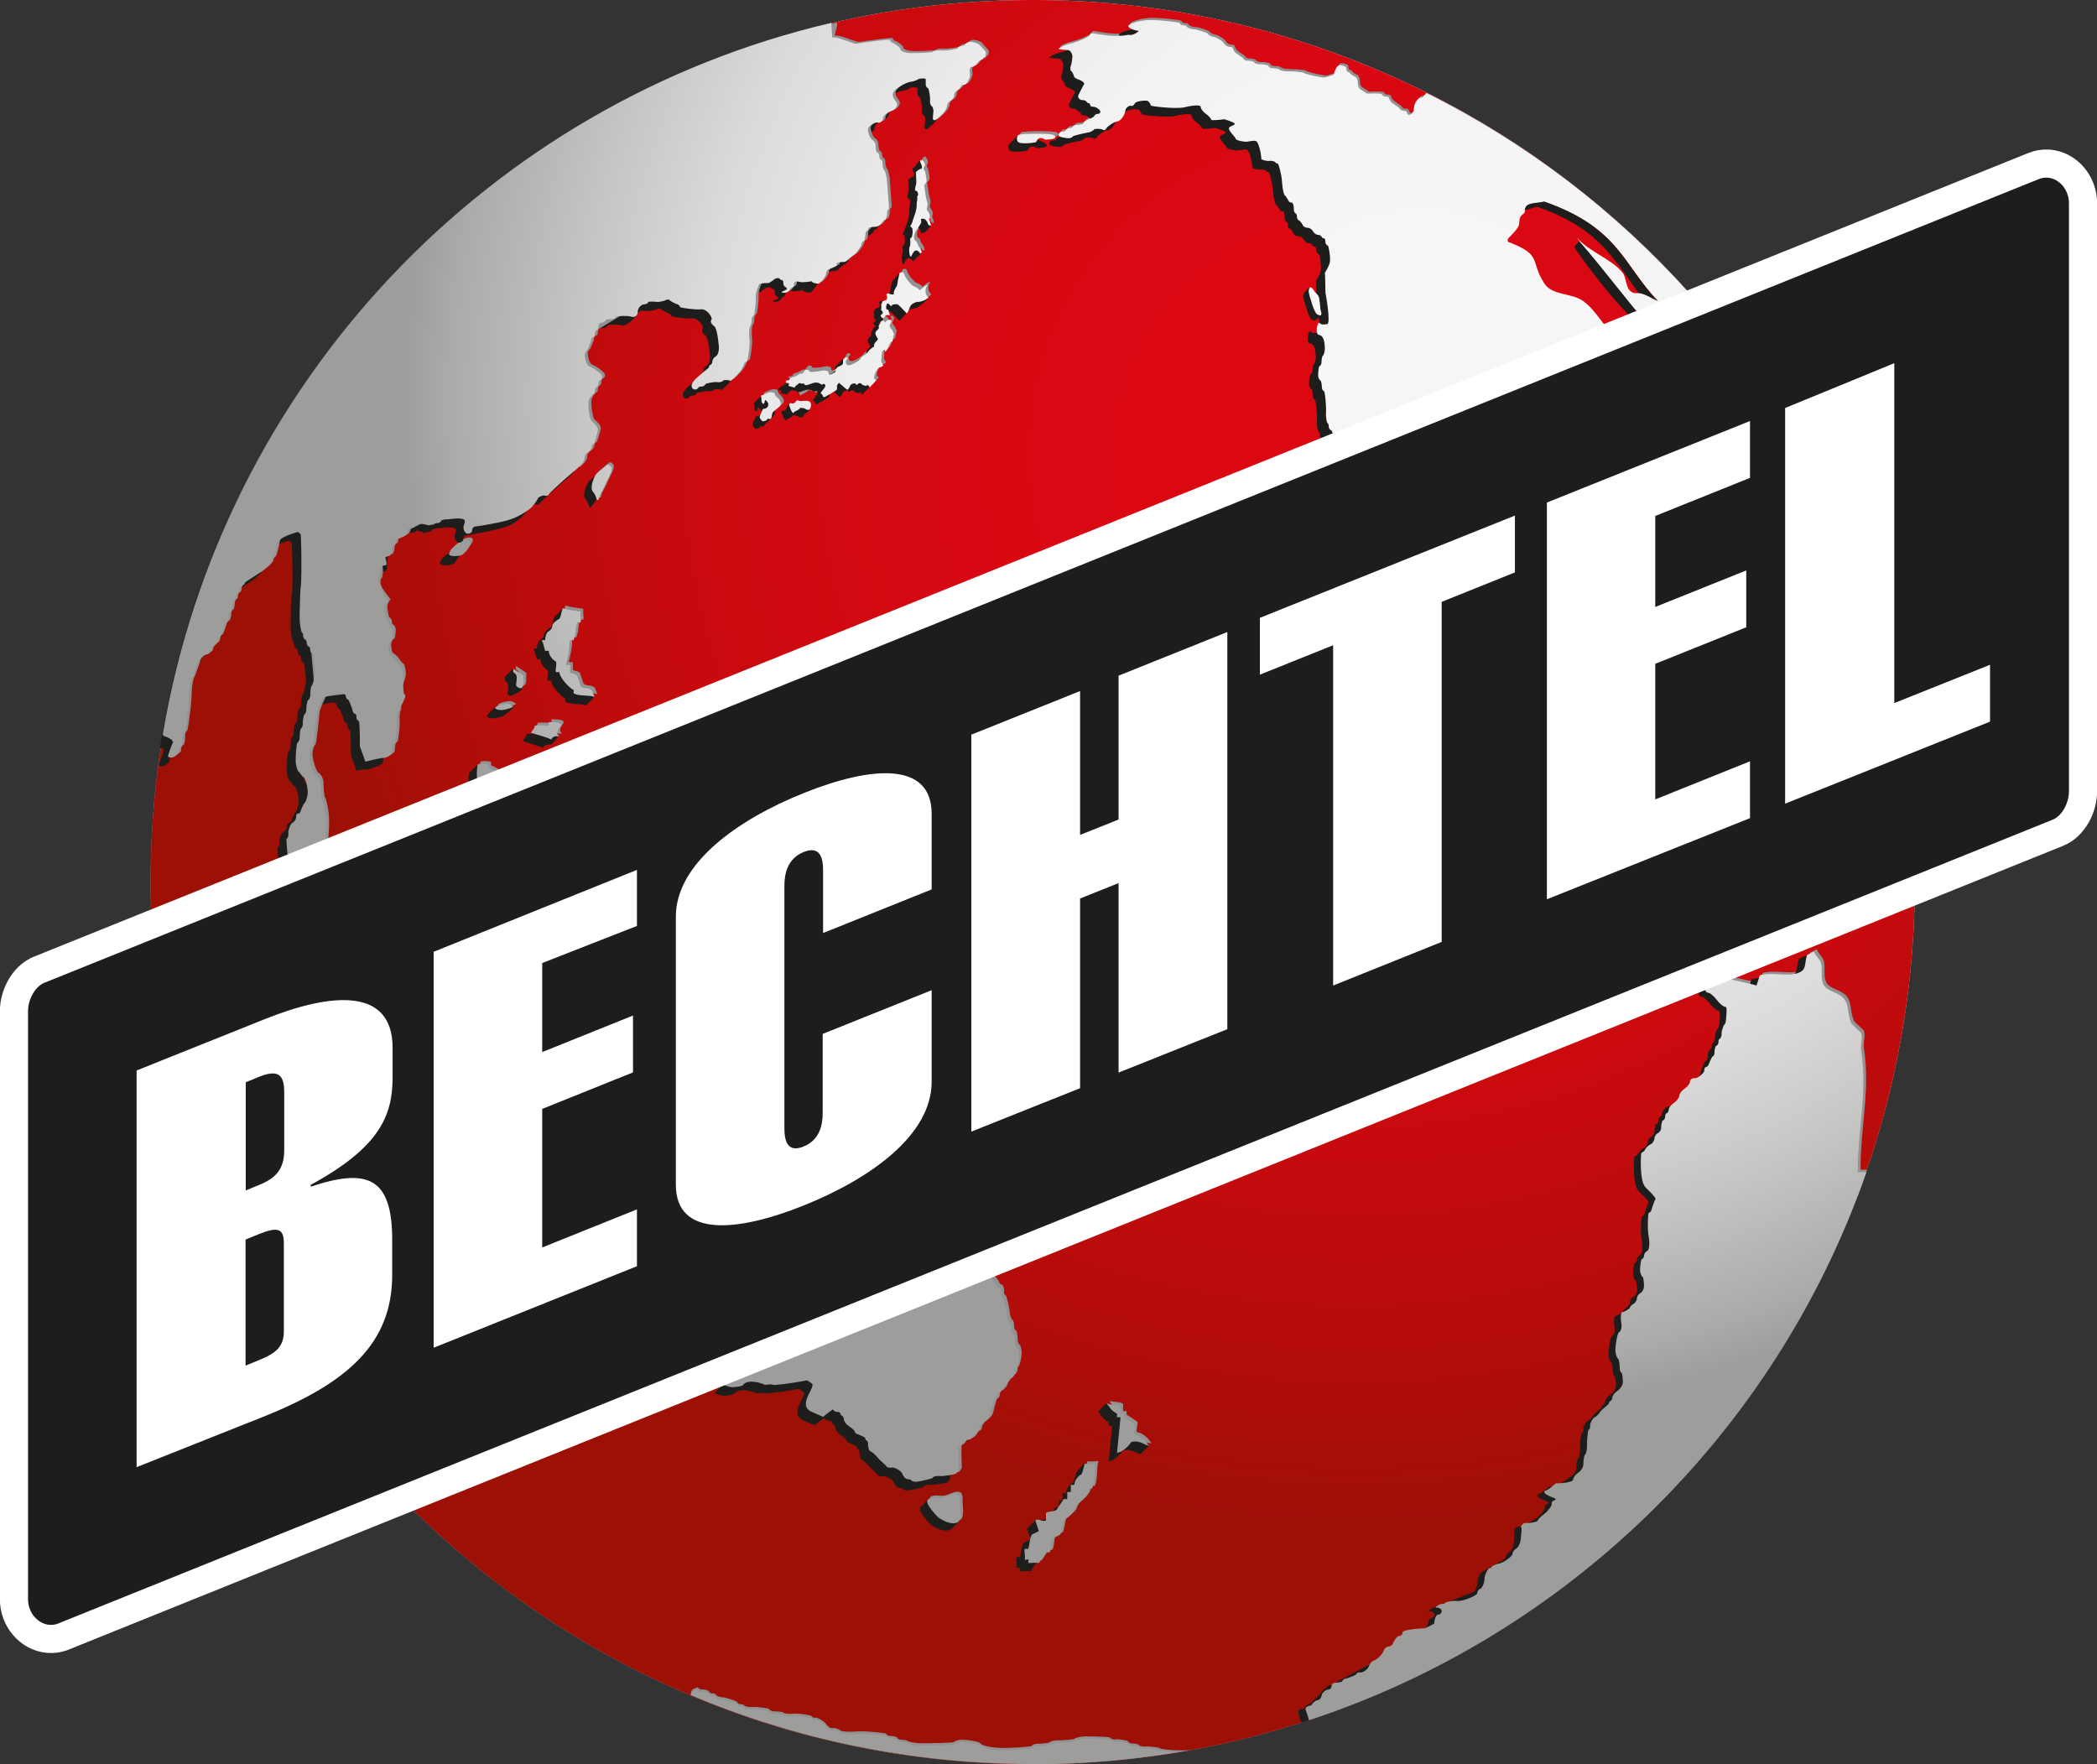
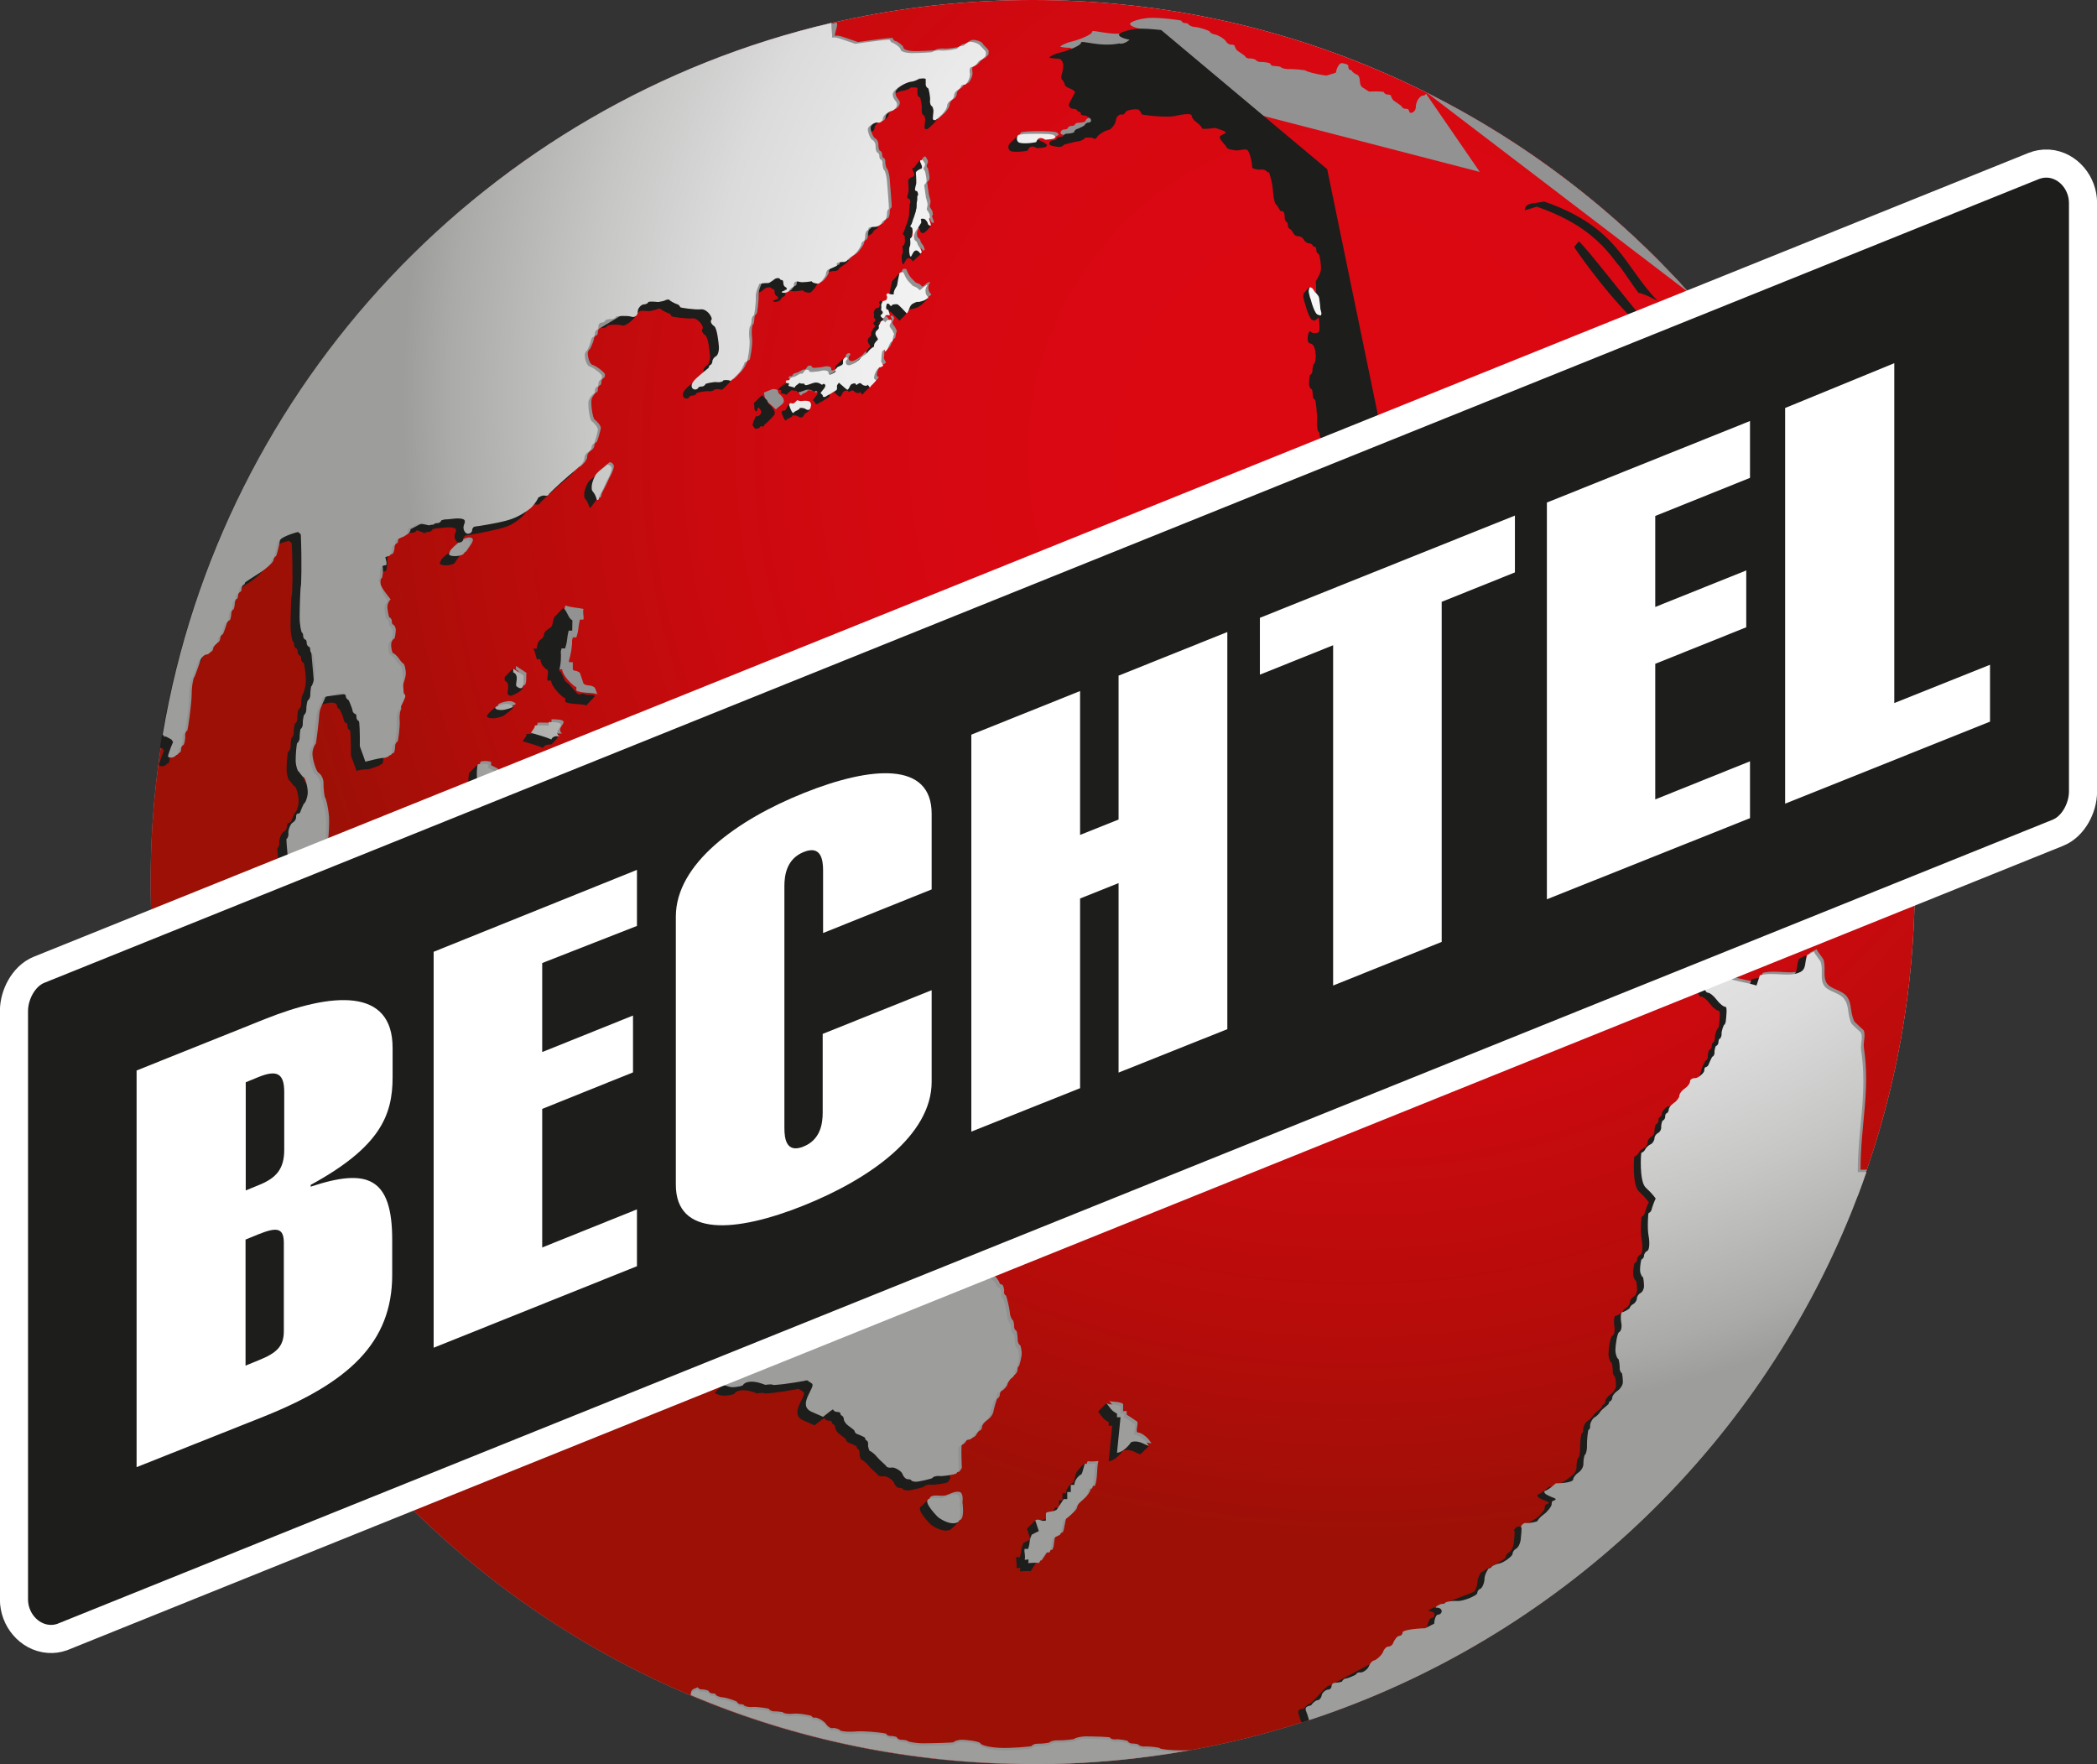
<svg xmlns="http://www.w3.org/2000/svg" xmlns:xlink="http://www.w3.org/1999/xlink" id="Layer_1" data-name="Layer 1" viewBox="0 0 106.24 89.39">
  <rect x="0" y="0" width="106.24" height="89.39" fill="#333333" stroke="none" />
  <defs>
    <style> .cls-1 { fill: url(#_Black_to_White-8); } .cls-2 { fill: url(#_Black_to_White-14); } .cls-3 { fill: url(#_Black_to_White-6); } .cls-4 { fill: #1d1d1b; } .cls-5 { fill: url(#_Black_to_White-17); } .cls-6 { fill: #fff; } .cls-7 { fill: url(#_Black_to_White-4); } .cls-8 { fill: url(#_Black_to_White-16); } .cls-9 { fill: url(#_Black_to_White); } .cls-10 { fill: url(#_Black_to_White-9); } .cls-11 { fill: url(#_DK_Red_to_Lt_Red); } .cls-12 { fill: #929292; } .cls-13 { fill: #9d9d9c; } .cls-14 { fill: url(#_Black_to_White-2); } .cls-15 { fill: url(#Globe_overprint_of_Black); } .cls-16 { fill: url(#_Black_to_White-5); } .cls-17 { fill: url(#_Black_to_White-11); } .cls-18 { fill: url(#_Black_to_White-13); } .cls-19 { fill: url(#_Black_to_White-7); } .cls-20 { fill: url(#_Black_to_White-15); } .cls-21 { fill: url(#_Black_to_White-12); } .cls-22 { fill: url(#_Black_to_White-10); } .cls-23 { fill: url(#_Black_to_White-3); } .cls-24 { fill: url(#_DK_Red_to_Lt_Red-2); } .cls-25 { fill: none; stroke: #fff; stroke-width: 2.85px; } </style>
    <radialGradient id="Globe_overprint_of_Black" data-name="Globe overprint of Black" cx="56.94" cy="23.1" fx="56.94" fy="23.1" r="276.84" gradientTransform="translate(54.44 17.27) scale(.25)" gradientUnits="userSpaceOnUse">
      <stop offset=".16" stop-color="#f2f2f2" />
      <stop offset=".29" stop-color="#ededed" />
      <stop offset=".43" stop-color="#e1e1e1" />
      <stop offset=".57" stop-color="#ccc" />
      <stop offset=".71" stop-color="#afafaf" />
      <stop offset=".8" stop-color="#999" />
    </radialGradient>
    <radialGradient id="_DK_Red_to_Lt_Red" data-name="*DK Red to Lt Red" cx="56.94" cy="23.1" fx="56.94" fy="23.1" r="276.84" gradientTransform="translate(54.44 17.27) scale(.25)" gradientUnits="userSpaceOnUse">
      <stop offset=".16" stop-color="#db0812" />
      <stop offset=".32" stop-color="#d60811" />
      <stop offset=".48" stop-color="#ca0a0e" />
      <stop offset=".65" stop-color="#b50c0a" />
      <stop offset=".8" stop-color="#9c1006" />
    </radialGradient>
    <radialGradient id="_Black_to_White" data-name="*Black to White" cx="58.77" cy="54.2" fx="58.77" fy="54.2" r="303.37" gradientTransform="translate(57.28 6.66) scale(.25)" gradientUnits="userSpaceOnUse">
      <stop offset=".1" stop-color="#f6f6f6" />
      <stop offset=".27" stop-color="#f3f3f3" />
      <stop offset=".38" stop-color="#eaeaea" />
      <stop offset=".48" stop-color="#dbdbdb" />
      <stop offset=".56" stop-color="#c6c6c5" />
      <stop offset=".65" stop-color="#aaaaa9" />
      <stop offset=".68" stop-color="#9d9d9c" />
    </radialGradient>
    <radialGradient id="_Black_to_White-2" data-name="*Black to White" cx="58.75" cy="54.18" fx="58.75" fy="54.18" r="303.31" xlink:href="#_Black_to_White" />
    <radialGradient id="_Black_to_White-3" data-name="*Black to White" cx="58.78" cy="54.18" fx="58.78" fy="54.18" r="303.35" xlink:href="#_Black_to_White" />
    <radialGradient id="_Black_to_White-4" data-name="*Black to White" cx="58.78" cy="54.18" fx="58.78" fy="54.18" r="303.35" xlink:href="#_Black_to_White" />
    <radialGradient id="_Black_to_White-5" data-name="*Black to White" cx="58.55" cy="54.2" fx="58.55" fy="54.2" r="303" xlink:href="#_Black_to_White" />
    <radialGradient id="_Black_to_White-6" data-name="*Black to White" cx="58.83" cy="54.25" fx="58.83" fy="54.25" r="303.39" xlink:href="#_Black_to_White" />
    <radialGradient id="_Black_to_White-7" data-name="*Black to White" cx="58.82" cy="54.17" fx="58.82" fy="54.17" r="303.42" xlink:href="#_Black_to_White" />
    <radialGradient id="_Black_to_White-8" data-name="*Black to White" cx="58.84" cy="54.21" fx="58.84" fy="54.21" r="303.42" xlink:href="#_Black_to_White" />
    <radialGradient id="_Black_to_White-9" data-name="*Black to White" cx="58.71" cy="54.18" fx="58.71" fy="54.18" r="303.23" xlink:href="#_Black_to_White" />
    <radialGradient id="_Black_to_White-10" data-name="*Black to White" cx="112.3" cy="-12.32" fx="418.53" fy="-152.69" r="336.87" gradientTransform="translate(52.38 14.35) scale(.27)" xlink:href="#_Black_to_White" />
    <radialGradient id="_Black_to_White-11" data-name="*Black to White" cx="58.79" cy="54.19" fx="58.79" fy="54.19" r="303.52" xlink:href="#_Black_to_White" />
    <radialGradient id="_Black_to_White-12" data-name="*Black to White" cx="68.42" cy="-223.48" fx="68.42" fy="-223.48" r="299.3" gradientTransform="translate(50.75 72.21) scale(.25)" xlink:href="#_Black_to_White" />
    <radialGradient id="_Black_to_White-13" data-name="*Black to White" cx="68.42" cy="-223.48" fx="68.42" fy="-223.48" r="299.28" gradientTransform="translate(50.75 72.21) scale(.25)" xlink:href="#_Black_to_White" />
    <radialGradient id="_Black_to_White-14" data-name="*Black to White" cx="68.43" cy="-223.48" fx="68.43" fy="-223.48" r="299.32" gradientTransform="translate(50.75 72.21) scale(.25)" xlink:href="#_Black_to_White" />
    <radialGradient id="_Black_to_White-15" data-name="*Black to White" cx="68.46" cy="-223.49" fx="68.46" fy="-223.49" r="299.4" gradientTransform="translate(50.75 72.21) scale(.25)" xlink:href="#_Black_to_White" />
    <radialGradient id="_Black_to_White-16" data-name="*Black to White" cx="68.46" cy="-223.49" fx="68.46" fy="-223.49" r="299.4" gradientTransform="translate(50.75 72.21) scale(.25)" xlink:href="#_Black_to_White" />
    <radialGradient id="_DK_Red_to_Lt_Red-2" data-name="*DK Red to Lt Red" cx="57.78" cy="23.68" fx="57.78" fy="23.68" r="286.38" gradientTransform="translate(53.99 17.93) scale(.25)" xlink:href="#_DK_Red_to_Lt_Red" />
    <radialGradient id="_Black_to_White-17" data-name="*Black to White" cx="58.78" cy="54.18" fx="58.78" fy="54.18" r="303.35" xlink:href="#_Black_to_White" />
  </defs>
  <path class="cls-15" d="M52.32,0c24.68,0,44.69,20.01,44.69,44.69s-20.01,44.69-44.69,44.69S7.63,69.38,7.63,44.69,27.64,0,52.32,0Z" />
  <path class="cls-11" d="M52.32,0c24.68,0,44.69,20.01,44.69,44.69s-20.01,44.69-44.69,44.69S7.63,69.38,7.63,44.69,27.64,0,52.32,0Z" />
  <g>
    <path class="cls-12" d="M53.53,6.71c-.15-.1-1.71-.08-1.8,0-.03.03-.05.07-.06.12.33-.06,1.6-.07,1.73.02.03.02.06.04.07.06.03,0,.06-.01.07-.02.09-.06.14-.08,0-.18Z" />
    <path class="cls-12" d="M28.66,30.67c-.08.13-.08.39-.18.54h0c-.2.1-.36.26-.36.36s-.08.22-.18.27c-.1.05-.18.25-.18.45h-.18c.13.24.07.22.18.54h.18c0,.2.16.44.36.54h0c.07.14-.04.39,0,.54h.18c0,.2.28.58.62.85l.1.05v.18c.3.15.74.07,1.08.18-.08-.07-.09-.3-.18-.36-.21-.14-.38-.03-.54-.18,0,0-.17-.53-.18-.54-.17-.15-.32-.07-.36-.18v-.36h-.18l-.02-.06c.11-.36.18-.83.16-1.04l.04-.16h.18c.15-.48.06-.39.18-.9h.18c.03-.16-.05-.37,0-.54-.24-.06-.74-.08-.9-.18Z" />
    <path class="cls-12" d="M26.14,33.74v.18c.35.17.05.62.18.72.48.36.29-.48.36-.54-.07-.06-.53-.35-.54-.36Z" />
    <path class="cls-12" d="M25.73,35.81c.22-.05.4-.12.4-.15s-.13-.13-.29-.14c-.16-.01-.61.1-.61.2s.27.14.5.09Z" />
    <path class="cls-12" d="M27.94,36.44v.18c-.21,0-.52-.03-.72,0,.08.04-.16.32-.18.36.41.14.69.19,1.08.36-.12-.01.06-.18.18-.18h.18c-.44-.34.73-.72-.54-.72Z" />
    <path class="cls-12" d="M24.88,38.78v-.18c-.19-.07-.52-.05-.54,0-.03.05-.08.58,0,.9.05,0,.08-.07.14-.04l.76-.31v-.2s-.3-.15-.36-.18Z" />
    <path class="cls-12" d="M56.19,70.95c.13.21.2.27.48.42,0,.06.06.25.06.3h.18l.41,1.36c.4-.05.88.11,1.03.08l-.05-.04c-.17-.27-.48-.5-.68-.5h0c-.09-.11.05-.4,0-.54,0-.01-.5-.34-.54-.36v-.18h-.18v-.36c-.2-.16-.66-.08-.72-.18Z" />
    <path class="cls-12" d="M52.23,79.06c.06,0,.49-.04.54,0,.01-.02.36-.54.36-.54h.18c.13-.21.06-.54.18-.72l.36-.18c.07-.14.12-.63.18-.72h0c.3-.2.54-.44.54-.54s.16-.3.36-.45c.2-.15.36-.43.36-.63h.18c.15-.38.08-.9.18-1.26-.12,0-.42.05-.54,0-.03.05-.06.16-.09.27" />
    <path class="cls-12" d="M52.32,89.38c2.72,0,5.38-.24,7.97-.71-.16,0-.31.01-.42.01-.61,0-1.11-.07-1.11-.11s-.55-.1-.74-.09c-.19.02-.34-.06-.34-.09s-.21-.06-.33-.06-.21-.09-.21-.12-.45-.11-.61-.09c-.16.02-.29-.05-.29-.09s-.87-.06-1.2-.06-.6.09-.6.12-.59.09-.83.08c-.24-.01-.43.07-.43.1s-.45.08-.61.07c-.16,0-.29.07-.29.11s-1.15.13-1.64.1c-.49-.02-.93-.13-.97-.23-.05-.1-.7-.18-.93-.18s-.42.09-.42.12-1.1.06-1.54.06-.8-.09-.8-.12-.21-.06-.33-.06-.21-.09-.21-.12-.21-.08-.33-.07c-.12,0-.21-.07-.21-.11s-1.1-.16-1.54-.12c-.44.04-.8-.02-.8-.06s-.27-.14-.37-.11c-.09.03-.25-.07-.35-.22-.1-.15-.46-.34-.55-.31-.09.02-.17-.05-.17-.08s-.68-.16-.95-.12c-.27.03-.49-.03-.49-.06s-.32-.06-.46-.06-.26-.09-.26-.12-.62-.12-.84-.1c-.23.02-.42-.05-.42-.08s-.08-.06-.18-.06-.18-.09-.18-.12-.54-.22-.73-.23-.35-.1-.35-.14-.08-.06-.18-.06-.18-.09-.18-.12-.25-.09-.35-.08c-.1.01-.19-.07-.19-.1s-.12.05-.21.07c-.08.03-.15.13-.15.23,0,.02,0,.04-.02.06,5.34,2.25,11.21,3.5,17.37,3.5Z" />
    <path class="cls-12" d="M30.86,23.44s-.2.15-.25.21c-.04.04-.19.13-.29.24-.04.05-.12.2-.17.35-.06.16-.07.31-.06.41,0,.11.1.17.15.27.08.15.1.27.1.27,0,0,.06.05.09,0,.05-.07.04-.18.09-.26.16-.28.32-.67.4-.81.08-.14.22-.46.17-.56-.09-.17-.23-.14-.23-.14Z" />
    <path class="cls-12" d="M23.36,27.39s-.23.16-.35.3c-.05.06-.05.04-.12.22-.07.19.65.16.75,0,.1-.17.37-.48.31-.6-.11-.2-.53.01-.59.08Z" />
    <path class="cls-12" d="M47.9,75.76c-.19.06-.58-.06-.75.07-.24.18.52.91.52.91,0,0,.57.44.98.26.23-.1.11-.89.11-.89,0,0,.08-.49-.17-.53-.22-.04-.48.12-.68.18Z" />
    <path class="cls-12" d="M94.18,60.38c.14-.37.27-.74.4-1.12-.15,0-.32,0-.32,0,0-2.28.5-3.97.17-6.18-.04-.27.09-.61,0-.86-.02-.06-.48-.42-.51-.52-.21-.55-.09-.83-.34-1.2-.24-.34-.84-.38-1.03-.69-.22-.35-.03-.77-.17-1.2-.02-.06-.3-.39-.34-.52l-.34.17c-.15.39-.03.69-.34.86-.58.31-1.34-.02-2.06.17l-.17.52c-.4-.12-1.02-.21-1.41-.35l-1.12.45c0,.14,1.72,1.47,1.72,1.47" />
    <path class="cls-12" d="M85.58,14.84c-3.74-4.16-8.24-7.61-13.29-10.14" />
    <path class="cls-12" d="M74.97,8.71l-17.5-4.53-.91,1.53-2.44,1.17c-.16-.02-.39-.06-.39-.14,0-.1.08-.18.18-.18s.18-.03.18-.06.08-.12.18-.12.18-.03.18-.06.09-.11.19-.1c.11,0,.35-.04.35-.08s.06-.13.13-.15c.07-.01.41-.18.41-.21s.08-.12.18-.12.16-.07.13-.15l-1.41-2.77c0-.12-.1-.32-.25-.32s-.46-.03-.46-.06.25-.18.56-.25c.31-.07,1.06-.35,1.05-.5,0-.15.94.24,1.94.04.24.07.52-.19.52-.19-.36-.06-.59-.19-.53-.28.07-.09.45-.23.93-.27.48-.04,1.66.11,1.66.14s.08.12.18.12.18.03.18.06.15.13.34.14c.19,0,.74.19.74.23s.12.13.27.15c.15.02.49.23.54.33.05.1.17.18.27.18s.18.03.18.06.06.17.12.23c.07.06.42.28.42.31s.09.11.2.1c.11-.01.34.05.34.08s.12.11.26.1c.14-.01.46.05.46.08s.07.12.16.12.38.03.38.06.19.11.42.1c.23-.01.85.05.85.08s.47.18,1.04.25l.4-.12.08-.03c.05-.28.19-.5.31-.48.12.02.32.05.32.15s.03.18.06.18c.03,0,.12.03.12.06s.14.16.3.21l.06.09c.08.14,0,.43.18.54l.33.21c.41-.02.75,0,.75.03s.08.12.18.12.18.03.18.06.06.17.12.23c.07.06.42.28.42.31s.08.12.18.12.18.03.18.06.04.13.09.15c.05.01.27-.05.27-.3s.19-.61.43-.58c.01,0,.05-.04.09-.09" />
    <g>
      <path class="cls-12" d="M38.77,20.25l-.07-.36c.06-.03.36-.14.42-.17.04-.02.23,0,.26.03.04.04.04.12.06.16.05.07.14.12.19.19.24.35-.09.39-.32.64" />
      <path class="cls-12" d="M41.45,19.5c.06.07.03.19.03.18,0,.09-.07.24-.19.19,0,0-.06-.02-.08-.04-.06-.05-.22-.07-.29-.05-.02,0,0,.03-.02.05-.03.03-.17.1-.28.15,0,0,0,.1-.08.03-.06-.05-.19-.38-.17-.42.01-.03.05-.03.06-.06.18.05.19.02.35-.15.05.03.18.06.21.05.1-.02.37-.04.46.06Z" />
      <path class="cls-12" d="M40.12,19.2c-.08,0-.08,0-.17-.03.01-.03.02-.06.04-.11.03,0,.1,0,.13-.01.05-.03.03-.07.08-.11.05-.04.15-.05.21-.07,0,0,.19-.1.28-.15,0,0,.08,0,.09,0,.09-.05.08-.14.19-.19,0,0,0-.02.12,0,.11.02-.04.02.06.08.1.06.28,0,.42,0,.16-.02.29-.09.46-.03.17.05,0,.18.16.19l.05-.02c.07-.03.2-.08.23-.15,0-.02-.04-.06-.05-.07.02.02.11-.12.14-.14.04-.03.23-.09.26-.14.06-.08-.04-.22.09-.32.05-.04.06-.03.1-.04.02,0,.11.02.05.12-.03-.01-.08.11-.07.14.03.2.21.16.36.08,0,0,.21-.12.2-.13.14-.07.18-.17.26-.24.04-.03.24-.16.26-.19.12-.16.22-.25.35-.32,0-.17.05-.2.21-.37-.06-.12-.17-.22-.13-.35.04-.13.15-.12.17-.24,0-.03-.03-.08,0-.12.06-.09.1-.17.09-.18.13-.09.12-.09.25.04-.02.03,0,.1.13.08.14-.01-.1-.2,0-.21.1-.02.08,0,.1.02.14.12-.03.22-.03.33,0,.07.14.22.12.19.02.04.11.23.11.23-.04.03-.07.31-.09.37-.1-.04-.22.35-.24.38-.02.03-.11.14-.13.13,0,0-.02-.09-.02-.1,0-.01-.1.05-.13.11l-.03.24s0,.13-.01.18c-.02.06,0,.1.03.16,0,0,.04.09.06.11.04.04-.15.11-.13.11,0,0-.04-.01-.04-.01-.18.1-.32.46-.28.58.03.07.06.04.08.06,0,.02.03-.02-.01.06-.05.08-.2.19-.29.33" />
      <path class="cls-12" d="M45.64,13.99c.01-.06.05-.23.06-.27.01-.05.01-.06.07-.09.06-.03.08,0,.14,0,.14.34.2.41.47.67.02.02.15.07.18.08.07.03.11.09.17.14.11-.03.19-.19.32-.22.14-.03.03.05.01.11-.04.13-.04.13-.01.3.01.08.11.18.11.18.03.01,0,.04.02.05-.07.03-.1.08-.19.12" />
      <path class="cls-12" d="M46.84,8.33c.03-.12-.22-.39-.02-.36.02-.03.02-.06.05-.05.04.02.1.14.13.2.05.12-.04.16-.05.29,0,.06.06.11.07.14,0,.03.09.38.07.5s-.12.17-.12.19c0,.02.08.58.09.62,0,0,.06.24.08.3.02.08-.04.29-.04.3,0,.02.13.2.15.28,0,.03,0,.1.02.14,0,0-.05.04-.05.05,0,.1.18.4.04.36-.13-.04-.11-.15-.13-.18-.08-.09-.09-.17-.24-.17-.15,0-.07.07-.07.07-.02.04.02.1,0,.14-.02.03-.08.12-.08.13-.05.08-.2.3-.22.33-.02.04-.08.14-.06.3.02.16.1.15.13.2.05.07.04.13.08.19.01.01.1.13.11.15.02.03.07.18.07.19-.01,0-.06.06-.07.07-.32-.44-.42.16-.49.15l-.07-.77" />
    </g>
  </g>
  <g>
    <path class="cls-4" d="M52.97,7.27c-.11-.08-.89-.46-1.38-.43,0,0-.4.41-.43.43-.09.07-.1.27,0,.36.1.09.6.07.9,0,.03-.01.06-.29.36-.18.06.02.09.04.1.06.19-.02.41-.03.44-.06.09-.06.14-.08,0-.18Z" />
    <path class="cls-4" d="M29,31.42c-.21-.06-.28-.53-.47-.61-.02,0-.41.44-.43.43-.08.13-.08.39-.18.54h0c-.2.1-.36.26-.36.36s-.08.22-.18.27c-.1.05-.18.25-.18.45h-.18c.13.24.07.22.18.54h.18c0,.2.16.44.36.54h0c.07.14-.04.39,0,.54h.18c0,.2.28.58.62.85l.1.05v.18c.3.15.74.07,1.08.18-.03-.03.43-.43.41-.48-.03-.09-.4-.04-.46-.07-.21-.14-.29.09-.44-.07,0,0-.4-.46-.41-.46-.17-.15-.18-.11-.22-.23l-.15-.31c-.06,0,.03-.06-.03-.06-.02-.06-.1-.07-.1-.07.11-.36.11-.77.09-.98l.04-.16h.18c.15-.48.06-.39.18-.9h.18" />
    <path class="cls-4" d="M25.57,34.3v.18c.35.17.05.63.18.72.06.04.11.06.15.05.08-.02.57-.24.58-.41.03-.4-.53-.93-.49-.97,0,0-.41.44-.43.43Z" />
    <path class="cls-4" d="M25.17,36.37c.22-.05.4-.12.4-.15,0-.01.5-.34.43-.43-.11-.13-.81-.03-.89.03-.06.05-.44.36-.44.46s.27.14.5.09Z" />
    <path class="cls-4" d="M27.38,37.01v.18c-.21,0-.52-.03-.72,0,.08.04-.16.32-.18.36.41.14.69.19,1.08.36-.12-.01.06-.18.18-.18.06,0,.22-.04.18,0,.43-.43.73-.72-.54-.72Z" />
    <path class="cls-4" d="M24.31,39.35c0-.06-.11-.54-.11-.61,0,0-.4.38-.43.43-.02.04-.05.32-.04.6l.8-.32c-.09-.04-.19-.08-.22-.1Z" />
    <path class="cls-4" d="M55.63,71.51c.19.24.25.39.54.54v.18h.18s-.15,1.5-.18,1.8h0c.2,0,.52-.24.72-.54h0c.43-.13.75.2.9.18l.43-.43-.73-.35c-.09-.11-.75-1.26-.81-1.26l-.62-.55-.42.43Z" />
    <path class="cls-4" d="M54.55,74.57c-.06.1-.11.43-.18.54h0c-.2.1-.36.34-.36.54h-.18v.36h-.18v.36h-.18l-.36.54c-.22.13-.51.07-.54.18l-.11-.07-.43.43c.06.18.18.54.18.54-.03.01-.36.18-.36.18-.16.38-.05.28-.18.72h-.18c-.04.15.06.37,0,.54.15.07.24-.15.18.18.06,0,.49-.04.54,0,.01-.02.79-1.23.79-1.23l1.95-3.34s-.07-.53.03-.89c-.12,0-.43.43-.43.43Z" />
    <path class="cls-4" d="M30.37,23.94s-.2.15-.25.21c-.04.04-.19.13-.29.24-.04.05-.12.2-.17.35-.06.16-.07.31-.06.41.01.11.1.17.15.27.08.15.1.27.1.27,0,0,.06.05.09,0,.05-.07.24-.31.29-.39.16-.28.12-.54.21-.68.08-.14.22-.46.17-.56-.09-.17-.23-.14-.23-.14Z" />
    <path class="cls-4" d="M22.76,27.99c-.04.05-.23.16-.35.3-.05.06-.05.04-.12.22-.07.19.65.16.75,0,.1-.17.37-.48.31-.6-.11-.21-.53.01-.59.08Z" />
    <path class="cls-4" d="M47.02,75.96s-.2.25-.37.37c-.24.18.51.91.51.91,0,0,.57.44.98.26.08-.04.43-.4.43-.4.03-.26-.32-.48-.32-.48,0,0,.08-.49-.17-.53-.22-.04-.87-.19-1.06-.12Z" />
    <path class="cls-4" d="M66.35,15.07s.06-.43,0-.51c-.02-.03-.25.24-.27.27-.03.03-.05.1-.05.18,0,.14.12.48.12.48,0,0,.09.37.23.61.09.15.15.11.2.14.05.03.03-.01.08-.04.09-.06.25-.16.25-.23,0-.12-.33-.48-.35-.61-.02-.13-.21-.29-.21-.29Z" />
    <path class="cls-4" d="M93.44,61.56c-1.94,4.82-4.7,9.23-8.11,13.04-5.17,5.64-11.95,10.27-19.4,12.67,0,0-.11-.35-.13-.4-.12-.37.24-.25.27-.32.03-.06.21-.24.3-.24s.81-.89.92-.89c.11,0,4.95-2.65,4.95-2.65.01-.25.16-.79.26-.79s.18-.08.18-.18-.12-.18-.26-.17c-.15,0,.16-.19.26-.19s.18-.03.18-.06,1.69-.69,1.78-.72c.09-.03.21-.3.21-.51,0-.21.19-.52.23-.52s.12-.03.12-.06,1.08-.56,1.08-.66.08-.22.18-.27c.1-.05.2-.24.23-.43.02-.19.08-.71.02-.66-.06.04.08-.24.25-.21.18.02.72-.32.89-.43.17-.11.41-.41.41-.51s.03-.18.06-.18.13-.04.15-.09c.01-.05-.53-.19-.57-.33-.04-.14,0,0,.37-.3l.2-.17c.48,0,1-.45,1.15-.55.15-.1.26-.3.25-.45-.01-.15.05-.45.08-.45s.11-.2.1-.45c-.01-.25.05-.81.08-.81s.1-.09.08-.2c-.02-.11.12-.38.22-.43.1-.05.23-.18.29-.28.06-.11.43-.38.43-.41s.03-.12.06-.12.12-.08.12-.18.12-.26.27-.36c.15-.1.27-.3.27-.44s-.03-.46-.06-.46-.11-.12-.1-.26c0-.14-.04-.46-.08-.46s-.13-.19-.14-.42c0-.23.09-.88.19-.92.1-.05.15-.26.11-.46-.04-.2-.03-.54.05-.55.09-.01.38-.18.38-.22s.08-.15.17-.19c.09-.04.19-.19.19-.29s.08-.22.18-.27c.1-.05.18-.21.18-.35s-.03-.46-.06-.46-.13-.15-.14-.33c-.01-.18.05-.57.08-.57s.12-.08.12-.18.08-.21.17-.25c.1-.04.13-.41.06-.77-.07-.37-.02-1.14,0-1.14s.13-.08.15-.17c.02-.09.18-.55.21-.55s-.16-.26-.5-.57c-.34-.31-.26-1.77-.22-1.77s.15-.07.2-.17c.04-.09.18-.22.28-.26.09-.03.19-.2.19-.3s.08-.22.18-.27.17-.18.16-.29c-.01-.11.05-.34.08-.34s.12-.08.12-.18.03-.18.06-.18.12-.08.12-.18.11-.25.25-.34c.14-.09.95-.02,1.1-.11.15-.1.65-1.75.66-1.81s.18-.43.21-.43.11-.09.1-.2c-.01-.11.05-.34.08-.34s.12-.08.12-.18.03-.18.06-.18.11-.12.1-.26c-.01-.14.11-.46.14-.46s.07-.1.08-.23c.01-.13.08-.67-.02-.67s-.3-.16-.45-.36c-.15-.2-.35-.36-.45-.36s-.16-.15-.14-.34c0-.05,0-.13-.03-.28l.68-.28,1.88.54.17-.52c.72-.19,1.48.13,2.06-.17.31-.17.19-.47.34-.86l.34-.17c.04.13.32.45.34.52" />
    <path class="cls-4" d="M67.03,22.31s-.03-.08-.05-.08c-.03,0-.12-.08-.12-.18s-.03-.18-.06-.18c-.03,0-.1-.26-.08-.57s-.06-1.05-.1-1.05-.12-.1-.11-.22c0-.12-.03-.32-.07-.32s-.12-.12-.12-.26.03-.46.06-.46.12-.1.11-.22c0-.12.04-.32.07-.32.03,0,.11-.19.1-.42-.01-.23-.05-.6-.29-.63-.23-.04-.08-.71.02-.61.1.1.19.1.39.06.2-.03-.09-1.62-.09-1.59s-.01-.98-.03-.99c-.02-.02.23-.35.26-.59.03-.25-.07-.81-.11-.81-.03,0-.12-.08-.12-.18s-.03-.18-.06-.18-.12-.03-.12-.06-.08-.12-.18-.12-.22-.08-.27-.18c-.05-.1-.17-.18-.27-.18s-.21-.05-.24-.12c-.03-.06-.15-.24-.18-.24s-.12-.08-.12-.18-.03-.18-.06-.18-.11-.1-.1-.23c.01-.12-.05-.31-.08-.31s-.14-.02-.16-.05c-.02-.03-.17-.31-.21-.31s-.13-.32-.15-.7c-.02-.39-.18-.92-.21-.92s-.12-.03-.12-.06-.14-.1-.3-.08c-.17.02-.42-.06-.42-.1s-.01-.2-.03-.3c-.02-.1-.11-.53-.23-.6-.12-.06-.4.04-.54.03-.14-.01-.48-.06-.5-.16-.02-.1-.41-.41-.33-.55.08-.14.6-.15,0-.35l-.24-.08c-.36.05-.66.06-.66.03s-.12-.2-.27-.3-.27-.26-.27-.36-.36-.09-.81.02c-.44.11-1.72-.05-1.72-.08s-.07-.17-.15-.23c-.08-.06-.61,0-.66.11-.05.1-.13.16-.19.13-.05-.03-.28.05-.3.27-.02.22-.26.51-.4.52-.14.01-.5.24-.55.34-.05.1-.13.13-.19.08-.05-.06-.44-.05-.44-.02s-.14.14-.3.16c-.17.02-.78.17-.78.2s-.12.11-.26.09c-.14-.02-.46-.05-.46-.15s.08-.18.18-.18.18-.03.18-.06.08-.12.18-.12.18-.03.18-.06.09-.11.19-.1c.11,0,.35-.04.35-.08s.06-.13.13-.15c.07-.01.41-.18.41-.21s.08-.12.18-.12.16-.07.13-.15c-.02-.08-.22-.21-.32-.21s-.18-.03-.18-.06-.03-.12-.06-.12-.12-.03-.12-.06-.1-.11-.22-.1c-.12.01-.27-.13-.2-.26.06-.13.26-.52.29-.55.02-.04-.07-.17-.32-.24l-.08-.05-.09-.06c-.05-.17-.12-.3-.15-.3-.03,0-.08-.12-.03-.27.05-.15.08-.37.08-.49,0-.12-.1-.32-.25-.32s-.46-.03-.46-.06.25-.18.56-.25c.31-.07,1.06-.35,1.05-.5,0-.15.94.24,1.94.04.24.07.52-.19.52-.19-.36-.06-.59-.19-.53-.28.07-.09.45-.23.93-.27.28-.03.81.02,1.2.06l8.41,7.05,2.58,12.5" />
    <g>
      <path class="cls-4" d="M38.86,20.27s.04.12.06.16c.05.07.14.12.19.19.23.35.17.34-.05.59-.05.06-.33.31-.33.31-.03.12-.12.1-.18.06-.09.14-.14.12-.28.15-.05-.07-.12-.12-.14-.19-.02-.08.12-.36.17-.45.09.01.2-.02.26-.16,0-.02,0-.09,0-.12,0-.03-.04-.04-.06-.08-.17-.28-.08.28-.25.06-.06-.08,0-.24-.07-.36.06-.03.35-.36.41-.39.04-.02.24.22.28.25Z" />
      <path class="cls-4" d="M41,20.74c.06.07-.25.24-.25.23,0,.09-.11.22-.23.17,0,0-.06-.02-.08-.04-.06-.05-.22-.07-.29-.05-.02,0,0,.03-.02.05-.03.03-.17.1-.28.15,0,0-.01.1-.08.03-.06-.05-.19-.38-.17-.42.01-.03.05-.03.06-.06.18.05.16-.15.32-.32.05.03.21.22.24.22.1-.02.69-.08.79.03Z" />
      <path class="cls-4" d="M44.09,19.57c-.05.08-.31.29-.4.43-.02-.03-.1-.14-.14-.14-.02,0,.06.07-.1.05-.16-.02-.17-.11-.25-.13-.04-.01-.11.03-.11.03-.01,0-.08.06-.08.06-.05-.04-.02-.12-.19-.07-.17.04-.12.21-.27.31-.12-.07-.29-.26-.38-.31.05.02-.05-.05-.05-.05-.02.03-.08.11-.08.11-.02.07-.03.06-.01.13,0,0-.01.11-.03.12-.09.06-.16.12-.18.11-.07.06-.17.11-.19.12l-.11.06c-.07.05-.14.1-.2.06-.04-.03-.02-.07-.03-.08-.04-.05-.16-.15-.11-.11.09-.14.37-.37.18-.46-.04-.02-.1.04-.1.05-.11-.07-.18-.12-.31-.12-.15,0-.34.11-.47.13-.12.02-.12-.07-.12-.07-.09-.02-.15.01-.25-.04-.1.11-.19.1-.24.24-.01,0-.22-.07-.32-.09.03-.09.03-.06.03-.14-.08,0-.08,0-.17-.03.01-.03.69-.62.71-.66.03,0-.57.56-.54.54.04-.03.33-.25.38-.28.06-.04-.14.13-.08.11,0,0,1.45-.35,1.62-.29.17.05.76-.29.8-.34.06-.08-.04-.22.09-.32.05-.04.33-.34.37-.35.02,0-.05.31-.11.41-.03-.01.02.32.16.23,0,0,.95-.8,1.08-.87,0-.17.05-.2.21-.37-.06-.12-.17-.22-.13-.35.04-.13.15-.12.17-.24,0-.03-.03-.08,0-.12.06-.09.1-.17.08-.18.13-.09.26-.4.39-.27-.02.03-.5,3.14-.55,3.21Z" />
      <path class="cls-4" d="M47,15.09c.01.08-.23.27-.23.27.03.01-.13.1-.11.1-.07.03-.1.08-.19.12,0,0-.29.11-.37.08,0,0-.09.11-.16.2-.1.13-.26.27-.37.39-.08-.08-.38-.42-.47-.46-.04-.02-.22,0-.26.02,0,0-.14.16-.11.28.03.12-.04.18-.01.22,0,0-.04.03-.04.04l-.05-.02c-.17.03-.09-.03-.18.11-.02.03-.1.07-.1.07-.25-.22.04-.15,0-.32-.01-.04-.07-.07-.08-.11,0-.04.02-.17.01-.18-.04-.08.02-.17.07-.26,0,0,.17-.06.18-.06.06-.12.06-.16,0-.27.03-.02.06-.06.08-.08.1.07.27.08.3.06v-.02c-.02-.15.14-.37.16-.41.02-.03.04-.25.06-.32.02-.06.05-.23.06-.27.02-.05.02-.06.07-.09.06-.03.23-.3.29-.3.14.34,1.42,1.08,1.45,1.25Z" />
      <path class="cls-4" d="M46.61,8.11s.12.36.14.42c.05.12-.13.33-.14.45,0,.06-.13.06-.12.09,0,.03.09.38.07.5-.02.12,0,.23,0,.25,0,.02-.05.52-.04.56,0,0,.06.24.08.3.02.08-.04.29-.04.3,0,.02.32,0,.34.06.01.03.24.36.25.41,0,0-.29.4-.42.36-.13-.04-.11-.15-.13-.18-.08-.09-.09-.17-.24-.17-.15,0-.07.07-.07.07-.02.04.02.1,0,.14-.02.03-.08.12-.08.13-.05.08,0,.32,0,.35-.02.04.06.14.08.3.02.16-.25.13-.22.19.05.07.04.13.08.19,0,.01.31-.26.32-.25.02.03.17.28.17.3-.01,0-.38.35-.39.36-.32-.44-.42.16-.49.15-.07,0-.11-.42-.05-.51.05-.09.03-.29.01-.37-.01-.07.07-.04.11-.18.04-.13,0-.36,0-.37-.02-.04-.08-.08-.11-.11.13-.16.12-.31.2-.45.01-.02.08-.25.1-.31,0,0,0-.05.01-.08.05-.08.02-.33.04-.39.01-.04.03-.2.01-.27,0-.05.07-.04.03-.19-.04-.15-.12-.06-.14-.14-.02-.08.06-.26.06-.34.01-.15-.02-.55-.02-.55.04-.1.19-.16.24-.19,0,0,.04.05.07-.07.03-.12-.22-.39-.02-.36.02-.03.28-.39.31-.38Z" />
    </g>
  </g>
  <g>
    <path class="cls-13" d="M54.97,74.15c-.06.1-.11.43-.18.54h0c-.2.1-.36.34-.36.54h-.18v.36h-.18v.36h-.18l-.36.54c-.22.13-.51.07-.54.18v.36c-.2.09-.37-.13-.54,0,.06.18.18.54.18.54-.03.01-.36.18-.36.18-.16.38-.05.28-.18.72h-.18c-.04.15.06.37,0,.54.15.07.24-.15.18.18.06,0,.49-.04.54,0,.01-.02.36-.54.36-.54h.18c.13-.21.06-.54.18-.72l.36-.18c.07-.14.12-.63.18-.72h0c.3-.2.54-.44.54-.54s.16-.3.36-.45c.2-.15.36-.43.36-.63h.18c.15-.38.08-.9.18-1.26-.12,0-.42.05-.54,0Z" />
    <path class="cls-9" d="M53.39,6.84c-.14-.1-1.71-.08-1.8,0-.09.07-.1.27,0,.36.1.09.6.07.9,0,.03-.01.06-.29.36-.18.06.02.09.04.1.06.19-.02.41-.03.44-.06.09-.06.14-.08,0-.18Z" />
-     <path class="cls-14" d="M28.52,30.81c-.08.13-.08.39-.18.54h0c-.2.1-.36.26-.36.36s-.08.22-.18.27c-.1.05-.18.25-.18.45h-.18c.13.24.07.22.18.54h.18c0,.2.16.44.36.54h0c.07.14-.04.39,0,.54h.18c0,.2.28.58.62.85l.1.05v.18c.3.15.74.07,1.08.18-.08-.07-.09-.3-.18-.36-.21-.14-.38-.03-.54-.18,0,0-.17-.53-.18-.54-.17-.15-.32-.07-.36-.18v-.36h-.18l-.02-.06c.11-.36.18-.83.16-1.04l.04-.16h.18c.15-.48.06-.39.18-.9h.18c.03-.16-.05-.37,0-.54-.24-.06-.74-.08-.9-.18Z" />
-     <path class="cls-23" d="M67.67,22.06c-.09-.07-.17-.13-.17-.14,0-.03-.03-.12-.06-.12s-.12-.08-.12-.18-.03-.18-.06-.18-.1-.26-.08-.57c.02-.32-.06-1.05-.1-1.05s-.12-.1-.11-.22c0-.12-.04-.32-.07-.32s-.12-.12-.12-.26.03-.46.06-.46.12-.1.11-.22c0-.12.04-.32.07-.32s.11-.19.1-.42c-.01-.23-.05-.6-.29-.63-.23-.04-.08-.71.02-.61.1.1.19.09.39.06.2-.03-.09-1.62-.09-1.59s-.01-.98-.03-.99c-.01-.02.23-.35.26-.59.03-.25-.07-.81-.11-.81s-.12-.08-.12-.18-.03-.18-.06-.18-.12-.03-.12-.06-.08-.12-.18-.12-.22-.08-.27-.18c-.05-.1-.17-.18-.27-.18s-.21-.05-.24-.12c-.03-.07-.15-.24-.18-.24s-.12-.08-.12-.18-.03-.18-.06-.18-.11-.1-.1-.23c.01-.12-.05-.32-.08-.32s-.14-.02-.16-.05c-.02-.03-.17-.31-.21-.31s-.13-.32-.15-.7c-.02-.39-.18-.92-.21-.92s-.12-.03-.12-.06-.14-.1-.3-.08c-.17.02-.42-.06-.42-.1s-.01-.2-.03-.3c-.02-.1-.11-.53-.23-.6-.12-.06-.4.04-.54.03-.14-.01-.48-.06-.5-.16-.02-.1-.4-.41-.33-.55.08-.14.6-.14,0-.35l-.24-.08c-.36.05-.66.06-.66.03s-.12-.2-.27-.3c-.15-.1-.27-.26-.27-.36s-.36-.09-.8.02c-.44.11-1.72-.05-1.72-.08s-.07-.17-.15-.23c-.08-.06-.61,0-.66.11-.05.1-.13.16-.19.13-.05-.03-.28.05-.3.27-.02.22-.26.51-.4.52-.14.01-.5.24-.55.34-.05.1-.13.13-.19.08-.05-.06-.44-.05-.44-.02s-.14.14-.3.16c-.16.02-.78.17-.78.2s-.12.11-.26.09c-.14-.02-.46-.05-.46-.15s.08-.18.18-.18.18-.03.18-.06.08-.12.18-.12.18-.03.18-.06.09-.11.19-.1c.11,0,.35-.04.35-.08s.06-.13.13-.15c.07-.01.41-.18.41-.21s.08-.12.18-.12.16-.07.13-.15c-.03-.08-.22-.21-.32-.21s-.18-.03-.18-.06-.03-.12-.06-.12-.12-.03-.12-.06-.1-.11-.22-.1c-.12.01-.27-.13-.2-.26.06-.13.26-.52.29-.55.02-.04-.07-.17-.32-.24l-.09-.05-.09-.06c-.05-.17-.12-.3-.15-.3s-.08-.12-.03-.27c.05-.15.08-.37.08-.49,0-.12-.1-.32-.24-.32s-.46-.03-.46-.06.25-.18.56-.25c.31-.07,1.06-.35,1.05-.5,0-.15.94.24,1.94.04.24.07.52-.19.52-.19-.36-.06-.59-.19-.53-.28.07-.09.45-.23.93-.27.48-.04,1.66.11,1.66.14s.08.12.18.12.18.03.18.06.15.13.34.14c.19,0,.74.19.74.23s.12.13.27.15c.15.02.49.23.54.33.05.1.17.18.27.18s.18.03.18.06.06.17.12.23c.07.06.42.28.42.31s.09.11.2.1c.11-.01.34.05.34.08s.11.11.26.1c.14-.01.46.05.46.08s.07.12.16.12.38.03.38.06.19.11.42.1c.23-.01.84.05.84.08s.47.18,1.04.24l.4-.12.08-.03c.05-.28.19-.5.31-.48.12.02.32.05.32.15s.03.18.06.18c.03,0,.12.03.12.06s.14.16.3.21l.06.09c.08.14,0,.43.18.54l.33.21c.41-.02.75,0,.75.03s.08.12.18.12.18.03.18.06.06.17.12.23c.07.06.42.28.42.31s.08.12.18.12.18.03.18.06.04.13.09.15c.05.01.27-.05.27-.3s.19-.61.43-.58c.02,0,.1-.1.2-.23,5.07,2.52,9.58,5.98,13.33,10.15" />
    <path class="cls-7" d="M87.49,49.54c.38.16,1.07.25,1.5.39l.17-.52c.72-.19,1.48.13,2.06-.17.31-.17.19-.47.34-.86l.34-.17c.04.13.32.45.34.52.14.43-.05.85.17,1.2.19.31.79.35,1.03.69.26.38.13.65.34,1.2.04.1.49.46.51.52.09.25-.04.59,0,.86.33,2.21-.17,3.91-.17,6.18,0,0,.29,0,.44,0-.13.38-.27.76-.41,1.14-.01.03-.02.06-.04.09-.1.26-.2.51-.3.77-4.89,12.15-14.97,21.65-27.49,25.77-.04-.16-.1-.34-.15-.46-.12-.29.24-.25.27-.31.03-.07.21-.24.3-.24s.2-.11.22-.25c.02-.14.22-.29.32-.29s.18-.08.18-.18.09-.17.2-.17c.11,0,.34-.04.34-.07s.08-.13.17-.14c.1,0,.55-.19.55-.23s.09-.1.21-.08c.11.02.37-.16.42-.31.05-.15.17-.28.27-.3.1-.01.4-.28.45-.43.05-.15.17-.27.27-.27s.21-.08.24-.18c.03-.1.2-.36.3-.36s.18-.08.18-.18.52-.19,1.15-.21l.29-.15.16-.08c.01-.25.1-.46.2-.46s.18-.08.18-.18-.12-.18-.26-.17c-.15,0,.16-.19.26-.19s.18-.03.18-.06.27-.11.61-.09c.33.02,1.01-.29,1.01-.39s.07-.2.16-.23c.09-.03.21-.3.21-.51,0-.21.19-.52.22-.52s.12-.03.12-.06.18-.15.41-.19c.23-.04.67-.38.67-.48s.08-.22.18-.27c.1-.05.2-.24.23-.43.02-.19.08-.71.02-.66-.06.04.08-.24.25-.21.18.02.58-.07.58-.1s.14-.21.31-.33c.17-.11.41-.41.41-.51s.03-.18.06-.18.13-.04.15-.09c.01-.05-.53-.19-.57-.33-.04-.14,0,0,.37-.3l.2-.17c.48,0,.88-.09.88-.19s.12-.26.27-.36c.15-.1.26-.3.25-.45-.01-.15.05-.45.08-.45s.11-.2.1-.45c-.01-.25.05-.81.08-.81s.1-.09.08-.2c-.02-.11.12-.38.22-.43.1-.05.23-.18.29-.28.06-.11.43-.38.43-.41s.03-.12.06-.12.12-.08.12-.18.12-.26.27-.36c.15-.1.27-.3.27-.44s-.03-.46-.06-.46-.11-.12-.1-.26c0-.14-.04-.46-.08-.46s-.13-.19-.14-.43c0-.23.09-.88.19-.92.1-.05.15-.26.11-.46-.04-.2-.04-.54.05-.55.09-.01.38-.18.38-.22s.08-.15.17-.19c.09-.04.19-.19.19-.29s.08-.22.18-.27c.1-.05.18-.21.18-.35s-.03-.46-.06-.46-.13-.15-.14-.33c-.01-.18.05-.57.08-.57s.12-.08.12-.18.08-.21.17-.25c.1-.04.13-.41.06-.77-.07-.37-.02-1.14,0-1.14s.14-.08.15-.17c.02-.09.18-.55.21-.55.03,0-.16-.26-.5-.57-.34-.31-.25-1.77-.22-1.77s.15-.07.19-.17c.04-.09.18-.22.28-.26.09-.03.19-.2.19-.3s.08-.22.18-.27c.1-.05.17-.18.16-.29-.01-.11.05-.34.08-.34s.12-.08.12-.18.03-.18.06-.18.12-.08.12-.18.11-.25.25-.34c.14-.09.29-.28.29-.38s.12-.26.27-.36c.15-.1.27-.26.27-.36s.12-.18.27-.17c.15,0,.45-.27.45-.37s.03-.18.06-.18.13-.05.15-.11c.02-.06.18-.43.21-.43.03,0,.11-.09.1-.2-.01-.11.05-.34.08-.34s.12-.08.12-.18.03-.18.06-.18.11-.12.1-.26c-.01-.14.11-.46.14-.46s.07-.1.08-.23c.01-.13.08-.67-.02-.67s-.3-.16-.45-.36c-.15-.2-.35-.36-.45-.36-.09,0-.16-.14-.14-.31" />
    <path class="cls-16" d="M26,33.88v.18c.36.17.05.62.18.72.48.36.29-.48.36-.54-.07-.06-.53-.35-.54-.36Z" />
    <path class="cls-3" d="M25.59,35.95c.22-.05.4-.12.4-.15s-.13-.13-.29-.14c-.16-.01-.61.1-.61.2s.27.14.5.09Z" />
    <path class="cls-19" d="M27.8,36.58v.18c-.21,0-.52-.03-.72,0,.08.04-.16.32-.18.36.41.14.69.19,1.08.36-.12-.01.06-.18.18-.18h.18c-.44-.34.73-.72-.54-.72Z" />
    <path class="cls-1" d="M24.74,38.92v-.18c-.19-.07-.52-.05-.54,0-.02.05-.08.52-.01.84l.91-.37v-.12s-.3-.15-.36-.18Z" />
    <path class="cls-12" d="M47.76,74.68c.19.02.78-.08.85-.13l.06-.09.06-.09c-.03-.65-.03-1.17,0-1.17s.16-.08.21-.18c.05-.1.17-.18.27-.18s.21-.07.25-.15c.04-.08.13-.21.17-.21s.12-.08.12-.18.12-.26.27-.36c.15-.1.29-.29.31-.43.02-.13.17-.66.2-.66s.12-.08.12-.18.05-.2.12-.22c.06-.02.26-.22.27-.32.01-.09.24-.41.33-.46.1-.05.18-.17.18-.27s.03-.18.06-.18.17-.5.15-.71c-.02-.21-.06-.37-.09-.37s-.11-.12-.11-.26c0-.14-.04-.46-.07-.46s-.12-.1-.11-.22c0-.12-.04-.32-.07-.32s-.14-.18-.15-.4c-.02-.22-.17-.86-.21-.86s-.1-.09-.08-.2c.02-.11-.06-.34-.1-.34s-.12-.03-.12-.06-.09-.2-.19-.31c-.04-.04-.13-.1-.22-.17l-13.49,5.44c.16.08.37.15.5.15l8.16-1.22" />
    <path class="cls-13" d="M56.05,71.08c.19.24.25.39.54.54v.18h.18s-.15,1.5-.18,1.8h0c.2,0,.52-.24.72-.54h0c.43-.13.75.2.9.18l-.04-.04c-.17-.27-.48-.5-.68-.5h0c-.09-.11.05-.4,0-.54,0-.01-.5-.34-.54-.36v-.18h-.18v-.36c-.2-.16-.55-.05-.72-.18Z" />
    <path class="cls-13" d="M58.77,88.69s-.55-.1-.74-.09c-.19.02-.34-.06-.34-.09s-.21-.06-.33-.06-.21-.09-.21-.12-.45-.11-.61-.09-.29-.06-.29-.09-.87-.06-1.2-.06-.6.09-.6.12-.59.09-.83.08c-.24-.01-.43.07-.43.1s-.45.08-.61.07c-.16,0-.29.07-.29.11s-1.15.13-1.64.1c-.49-.02-.92-.13-.97-.23-.05-.1-.7-.18-.93-.18s-.42.09-.42.12-1.1.06-1.54.06-.8-.09-.8-.12-.21-.06-.33-.06-.21-.09-.21-.12-.21-.08-.33-.07c-.12,0-.21-.07-.21-.11s-1.1-.16-1.54-.12c-.44.04-.8-.02-.8-.06s-.28-.14-.37-.11c-.09.03-.25-.07-.35-.22-.1-.15-.46-.34-.56-.31-.09.02-.17-.05-.17-.08s-.68-.15-.95-.12c-.27.03-.49-.03-.49-.06s-.32-.06-.46-.06-.26-.09-.26-.12-.62-.12-.84-.1c-.23.02-.42-.05-.42-.08s-.08-.06-.18-.06-.18-.09-.18-.12-.54-.22-.73-.23c-.19,0-.35-.1-.35-.14s-.08-.06-.18-.06-.18-.09-.18-.12-.25-.09-.35-.08c-.1.01-.19-.07-.19-.1s-.12.05-.21.07c-.08.02-.14.11-.15.2,5.33,2.25,11.19,3.49,17.34,3.49,2.48,0,4.92-.21,7.29-.6-.48-.01-.85-.08-.85-.1Z" />
    <path class="cls-10" d="M30.75,23.56s-.2.15-.25.21c-.04.04-.19.13-.29.24-.04.05-.12.2-.17.35-.06.16-.07.31-.06.41,0,.11.1.17.15.27.08.15.1.27.1.27,0,0,.06.05.09,0,.05-.07.04-.18.09-.26.16-.28.32-.67.4-.81.08-.14.22-.46.17-.56-.09-.17-.23-.14-.23-.14Z" />
    <path class="cls-22" d="M23.81,27.44c.06.11-.21.43-.31.6-.1.17-.82.19-.75,0,.07-.18.07-.16.12-.22.12-.14.31-.25.35-.3.06-.07.48-.29.59-.08Z" />
    <path class="cls-13" d="M47.77,75.89c-.19.06-.58-.06-.75.07-.24.18.51.91.51.91,0,0,.57.44.98.26.23-.1.11-.89.11-.89,0,0,.08-.49-.17-.53-.22-.04-.49.12-.68.18Z" />
    <path class="cls-17" d="M66.62,14.8s-.06-.1-.12-.18c-.02-.03-.12-.08-.14-.06-.03.03-.05.1-.06.18,0,.14.12.48.12.48,0,0,.09.37.23.61.09.15.15.11.2.14.05.03.06.02.09-.04.03-.08-.05-.24-.05-.31,0-.12-.04-.39-.06-.53-.02-.13-.21-.29-.21-.29Z" />
    <g>
-       <path class="cls-21" d="M39.23,19.89s.04.12.06.16c.05.07.14.12.19.19.23.35-.09.39-.32.64-.05.06-.07.26-.07.26-.03.12-.12.1-.18.06-.09.14-.14.12-.28.15-.05-.07-.12-.12-.14-.19-.02-.08.12-.36.17-.45.09.01.2-.02.26-.16,0-.02,0-.09,0-.12,0-.03-.04-.04-.06-.08-.17-.28-.07.28-.25.06-.06-.08,0-.24-.07-.36.06-.03.36-.14.42-.17.04-.02.23,0,.26.03Z" />
      <path class="cls-18" d="M41.05,20.39c.06.07.04.19.03.18,0,.09-.07.24-.19.19,0,0-.06-.02-.08-.04-.06-.05-.22-.07-.29-.05-.02,0,0,.03-.02.05-.03.03-.17.1-.27.15,0,0-.01.1-.08.03-.06-.05-.19-.38-.17-.42.01-.03.05-.03.06-.06.18.05.19.02.35-.15.05.03.18.06.21.05.1-.02.37-.04.46.06Z" />
      <path class="cls-2" d="M45.1,16.18c.14.12-.03.22-.03.33,0,.07.14.22.12.19.02.04.11.23.11.23-.04.03-.07.31-.09.37-.1-.04-.23.35-.24.38-.02.03-.11.14-.13.13,0,0-.02-.09-.02-.1,0-.01-.1.05-.13.11l-.03.24s0,.13-.01.18c-.02.06,0,.1.03.15,0,0,.04.09.06.11.04.04-.15.11-.13.11,0,0-.04-.01-.04-.01-.18.1-.32.46-.28.58.03.07.06.03.08.06,0,.02.03-.02-.01.06-.05.08-.2.19-.29.33-.02-.03-.1-.14-.14-.14-.02,0,.06.07-.1.05-.16-.02-.17-.11-.25-.13-.04-.01-.11.04-.11.04-.01,0-.08.06-.08.06-.05-.05-.02-.12-.19-.07-.17.04-.12.21-.27.31-.12-.07-.29-.26-.38-.31.05.02-.05-.05-.05-.05-.02.03-.08.11-.08.11-.02.07-.03.06-.01.13,0,0-.01.11-.02.12-.09.06-.16.12-.18.11-.07.06-.17.11-.19.12,0,0-.11.06-.11.06-.07.05-.14.1-.2.06-.05-.03-.02-.07-.03-.08-.04-.05-.16-.15-.11-.11.09-.14.37-.37.18-.46-.04-.02-.1.04-.1.05-.11-.07-.18-.12-.31-.12-.15,0-.34.11-.47.13-.12.02-.12-.07-.12-.07-.09-.02-.15.02-.25-.04-.1.11-.19.1-.24.24-.01,0-.22-.07-.32-.09.03-.09.03-.06.03-.14-.08,0-.08,0-.17-.03.01-.03.02-.06.04-.11.03,0,.1,0,.13-.01.05-.03.03-.07.08-.11.06-.04.16-.05.22-.07,0,0,.19-.1.27-.15,0,0,.08,0,.1,0,.09-.05.08-.14.19-.19,0,0,0-.02.12,0,.11.03-.04.02.06.08.1.06.28,0,.42,0,.16-.02.29-.09.46-.03.17.05,0,.18.17.19l.05-.02c.07-.03.2-.08.23-.15,0-.02-.04-.06-.05-.07.02.02.11-.12.14-.14.04-.03.23-.09.26-.14.06-.08-.04-.22.09-.32.05-.04.06-.03.09-.04.02,0,.11.02.05.12-.03-.01-.08.11-.07.14.03.2.21.16.36.08,0,0,.21-.12.2-.13.14-.07.18-.17.26-.24.04-.03.24-.16.26-.19.12-.16.22-.25.35-.32,0-.17.05-.2.21-.37-.06-.12-.17-.22-.13-.35.04-.13.15-.12.17-.24,0-.03-.03-.08,0-.12.06-.09.1-.17.08-.18.13-.09.12-.09.25.04-.02.03.03-.11.13-.13.1-.02.08.01.09.02Z" />
      <path class="cls-20" d="M46.91,14.45c.14-.03.03.05.01.11-.04.13-.04.13-.02.3.01.08.11.18.11.18.03.01,0,.04.02.05-.07.03-.1.08-.19.12,0,0-.29.12-.37.08-.01,0-.26.08-.32.18-.1.13-.09.29-.21.41-.08-.08-.38-.42-.47-.46-.04-.02-.22,0-.26.02,0,0-.05.08-.07.07-.04-.02-.08-.1-.12-.12,0,0-.07-.01-.08-.01-.03.09-.08.21-.01.3.02.03.06-.05.09.07.03.12.04.16.07.19,0,0-.04.03-.04.04l-.05-.02c-.17.03-.09-.03-.18.1-.02.03-.1.07-.1.07-.25-.22.03-.15,0-.32,0-.04-.07-.07-.08-.11,0-.04.02-.17.01-.18-.03-.08.03-.17.07-.26,0,0,.17-.06.18-.06.06-.12.06-.16,0-.27.03-.02.06-.06.08-.08.1.07.27.08.3.06v-.02c-.02-.15.14-.37.16-.41.02-.03.04-.25.06-.32.01-.06.05-.23.06-.27.01-.05.01-.06.07-.09.06-.03.08,0,.14,0,.14.34.2.41.47.67.02.02.15.07.18.09.07.03.11.09.17.14.11-.03.19-.19.32-.22Z" />
      <path class="cls-8" d="M46.72,8.06s.1.14.13.2c.05.12-.04.16-.05.29,0,.06.06.11.07.14,0,.03.09.39.07.5-.02.12-.12.17-.12.19s.08.58.09.62c0,0,.06.24.08.3.02.08-.04.29-.04.3,0,.02.13.2.15.28,0,.03,0,.1.02.14,0,0-.05.04-.05.05,0,.1.17.4.04.36-.13-.04-.1-.15-.13-.18-.08-.09-.09-.17-.24-.17-.15,0-.07.07-.07.07-.02.04.02.1,0,.14-.02.03-.08.12-.08.13-.05.08-.2.3-.22.33-.01.04-.08.14-.06.3.02.16.1.15.13.2.05.07.04.13.08.19,0,.01.09.13.11.15.02.03.07.18.07.19-.01,0-.06.06-.07.07-.32-.44-.42.16-.49.15-.07,0-.11-.42-.05-.51.05-.09.03-.29.02-.37-.01-.07.07-.04.11-.18.04-.14,0-.36,0-.37-.02-.04-.08-.08-.11-.11.13-.16.12-.31.19-.45.01-.02.08-.25.1-.31,0,0,0-.05.01-.08.05-.08.02-.33.04-.39.02-.04.03-.2.02-.27,0-.05.07-.04.03-.19-.04-.15-.12-.06-.14-.14-.02-.08.05-.26.06-.34.01-.15-.02-.55-.02-.55.04-.1.19-.16.24-.19,0,0,.04.05.07-.07.03-.12-.22-.39-.02-.36.02-.03.02-.06.05-.05Z" />
    </g>
  </g>
  <path class="cls-24" d="M81.35,16.54c-.36-.46-.69-.96-1.13-1.28-.61-.44-1.57-.27-1.98-.9-.75-1.16-.07-1.44-1.82-2.1-.05-.02-.05-.15,0-.19.19-.21.37-.35.51-.61.09-.18-.04-.46.26-.63.11-.12.07-.33.24-.43.17-.1.56-.1.83-.17,3.78,1.31,4,3.23,5.75,5.03-.28-.12-.55-.3-.72-.36-.35-.13-.45.07-.72-.18-.18-.16-.21-.72-.36-.9-.59-.73-1.74-1.07-2.33-1.8,1,1.42,1.77,2.54,3.14,3.87" />
  <g>
    <path class="cls-4" d="M81.98,13.4c.11.1.84,1.19,1.03,1.44.11,0,.2.05.39.12.17.06.3.16.58.28-1.75-1.8-1.96-3.71-5.75-5.03-.27.07-.65.06-.83.17-.11.06-.13.17-.16.27.17-.03.47-.14.62-.18,2.32.81,3.3,1.84,4.11,2.93Z" />
    <path class="cls-4" d="M82.99,15.86c-.67-.79-2.72-3.43-3-3.63,0,0-.23.26-.23.29,0,.03,1.38,2.04,2.82,3.5" />
  </g>
  <path class="cls-4" d="M47.56,5.83c0,.1-.12.29-.26.43-.14.14-.31.29-.34.29s-.12-.03-.12-.06.01-.24.03-.38c.02-.14-.05-.28-.09-.28s-.1-.13-.08-.29c.02-.16-.06-.61-.1-.61s-.12-.08-.12-.18,0-.23,0-.28c0-.06-.37-.05-.37-.02s-.18.13-.39.15c-.22.02-.89.36-.91.62-.03.26.22.37.22.52,0,.15-.12.3-.28.34-.16.04-.44.24-.44.38,0,.15-.12.25-.28.21-.15-.03-.46.18-.49.32-.02.14.12.5.22.55.1.05.17.19.17.3,0,.12.04.33.07.33s.12.08.12.18.03.18.06.18.11.09.1.19c-.01.11.05.35.08.35s.13.27.15.59c.02.33.12,1.39.09,1.39-.03,0-.11.1-.09.22.02.12-.05.32-.09.32s-.15.08-.19.17c-.04.09-.21.19-.32.19s-.33.03-.33.06-.03.12-.06.12-.12.1-.11.23c0,.13-.04.31-.07.31s-.12.07-.13.16c0,.09-.25.44-.36.52-.1.07-.36.25-.36.28s-.09.11-.2.1c-.11-.01-.34.05-.34.08s0,.12.01.11c0,0-.4.19-.43.19s-.12.1-.12.22-.28.5-.4.5-.32-.05-.32-.12c0,0-.48.08-.62.03-.14-.05-.28,0-.28.09s-.03.18-.06.18-.14.07-.17.15c-.03.08-.24.17-.37.12-.13-.05.24-.12.24-.15s-.03-.12-.06-.12-.12-.08-.12-.18-.03-.18-.06-.18c-.03,0-.12-.03-.12-.06s-.12-.06-.27,0c-.15.07-.21.22-.36.21-.15-.01-.44.04-.42.05.02.01-.2.38-.17.65.02.27-.07.94-.1.94s-.12.1-.11.22c0,.12-.04.32-.07.32s-.09.29-.04.64c.04.35-.1,1.16-.14,1.16s-.12.03-.12.06-.08.24-.19.39c-.1.15-.54.58-.54.53,0-.06-.35-.05-.35-.02s-.13.1-.29.08c-.16-.02-.61.07-.61.1s-.08.12-.18.12-.18.03-.18.06-.08.11-.19.09c-.1-.02-.23-.16-.08-.38.15-.23.8-.7.8-.73s.03-.12.06-.12.12-.08.12-.18.08-.22.18-.27c.1-.05.17-.28.15-.51-.02-.23-.09-.92-.24-1.02-.15-.1-.21-.25-.13-.33.08-.08-.22-.55-.53-.52-.31.03-1.05-.08-1.05-.11s-.07-.13-.15-.15c-.08-.02-.39-.18-.39-.21s-.11-.05-.25.03l-.11.03-.21.04c-.28-.02-.51-.02-.51.01,0,.02-.05.07-.12.09,0,.2-.57.69-.75.63-.18-.07-.75-.04-.75,0s-.1.12-.22.12-.32.03-.32.06-.08.12-.18.12-.18.08-.18.18-.03.18-.06.18-.12.08-.12.18-.03.18-.06.18-.13.09-.14.19c0,.11-.19.53-.22.53-.03,0-.11.12-.09.26.02.14.1.49.25.53.16.03.62.38.62.48s-.03.18-.06.18-.12.08-.12.18-.03.18-.06.18-.12.08-.12.18-.03.18-.06.18-.18.15-.25.33c-.07.18.04.99.15,1.06.11.07.33.33.31.44-.02.12-.17.69-.21.69s-.12.08-.12.18-.08.22-.18.26c-.1.05-.18.18-.18.28s-.03.18-.06.18.11-.01-.3.36l-.46.39c-.54.48-.99.89-.99.93s-.09.09-.19.06-.35.09-.35.12-.14.27-.32.46c-.07.07-.4.38-.8.53-.24.09-.61.17-.96.25-.57.12-1.12.21-1.14.21-.03,0-.12.08-.12.18s-.1.18-.22.18-.22-.17-.22-.32c0-.15.17-.34,0-.41-.23-.1-.69,0-.81,0-.12,0-.32.04-.32.07s-.08.12-.18.12-.18.03-.18.06-.43-.17-.43-.14-.1.12-.22.12-.32.03-.32.06-.08.12-.18.12-.45.07-.45.17-.08.22-.18.27c-.1.05-.18.17-.18.27s.19.21.16.21-.12.09-.12.2c0,.11,0,.65-.1.65s-.18.03-.18.06-.12.11-.26.1c-.14-.01-.28.15-.27.3,0,.15.23.56.2.56s.26.05.27.25c.01.2-.05.72-.08.72s-.14.14-.16.31c-.02.17.07.59.1.59s.12.08.12.18.03.18.06.18.13.12.14.27c0,.15-.04.45-.08.45s-.13.12-.15.26c-.01.15.05.46.08.46s.2.12.3.27c.1.15.21.27.24.27s.12.23.12.51.03.93.06.93.09.09.05.19c-.04.11-.32.71-.35.71s-.1.25-.07.56c.03.31-.07,1.06-.11,1.06s-.12.1-.12.22-.03.33-.07.35c-.04.01-.09.03-.09.05,0,.02-.52.23-.69.23s-.47.04-.52.08l-.09-.26-.19-.52c0-.7-.02-1.28-.05-1.28s-.12-.08-.12-.18-.03-.18-.06-.18-.13-.08-.14-.18c0-.1-.19-.54-.22-.54s-.12-.08-.12-.18-.15-.16-.34-.14c-.19.02-.89.2-.85.26.04.06-.27.52-.3.86-.03.34-.16,1.55-.19,1.55s-.14.2-.16.44c-.02.24.16.91.31,1.01.15.1.26.34.25.54-.01.2.05.72.08.72s.16.45.2.99c.02.21,0,.55-.02.88l-1.95.79c-.03-.33-.06-.68-.04-.68.03,0,.11-.13.09-.28-.02-.15.11-.48.21-.53.1-.05.18-.17.18-.27s.03-.18.06-.18.13-.04.15-.08c.01-.05.18-.46.21-.46s.14-.22.17-.49c.03-.27-.11-.79-.2-.83-.08-.03-.24-.3-.27-.3-.03,0-.13-.24-.14-.53-.01-.29.05-.92.08-.92s.12-.12.12-.26.03-.46.06-.46.11-.12.1-.26c-.01-.14.05-.46.08-.46s.11-.12.1-.26c-.01-.14.05-.46.08-.46s.12-.12.12-.26.03-.46.06-.46.14-.28.17-.62c.03-.34-.08-1.01-.11-1.01s-.12-.08-.12-.18-.03-.18-.06-.18-.12-.08-.12-.18-.03-.18-.06-.18-.12-.08-.12-.18-.03-.18-.06-.18-.12-.37-.12-.81.03-1.53.06-1.53.07-1.19,0-2.64l-.07-.06-.07-.06c-.56.13-1.03.38-1.05.55-.02.17-.17.78-.2.78s-.12.08-.12.18-.27.35-.59.57c-.33.21-.85.54-.85.57s-.03.12-.06.12-.12.08-.12.18-.03.18-.06.18-.12.08-.12.18-.03.18-.06.18-.11.09-.1.19c0,.11-.04.35-.08.35s-.11.09-.1.19c0,.11-.04.35-.08.35s-.13.07-.15.16c-.02.09-.18.56-.21.56-.03,0-.12.08-.12.18s-.06.21-.13.24c-.07.03-.23.2-.23.3s-.1.19-.23.2c-.12.01-.35.24-.39.33-.04.09-.31.91-.34.91s-.13.4-.14.89-.19,1.82-.22,1.82-.11.11-.1.26c.01.14-.05.46-.08.46s-.12.08-.12.18-.03.19-.06.2c-.03.01-.09.04-.09.06,0,.02-.11.1-.21.1s-.18-.03-.18-.06.12-.39.26-.73l-.08-.12s-.06-.01-.13-.02C10.89,19.89,24.37,5.43,41.84,1.24c-.05.5-.08.96-.1,1.02-.03.16,6.01,1.05,6.42,1.19l-.6,2.38Z" />
  <path class="cls-12" d="M16.62,42.63c.04-.42.07-.94.05-1.23-.04-.55-.17-.99-.2-.99s-.09-.52-.08-.72c.01-.2-.1-.44-.25-.54-.15-.1-.33-.77-.31-1.01.02-.24.13-.44.16-.44s.17-1.22.19-1.55c.03-.34.34-.79.3-.86l2.5-.32.57,3.33c.16,0,.31-.09.31-.11,0-.02.05-.03.09-.05s.07-.23.07-.35.09-.22.12-.22.13-.75.11-1.06c-.03-.31.04-.56.07-.56.03,0-.06-.49-.02-.59.04-.11-.02-.19-.05-.19s.31-.76.31-1.04-.09-.51-.12-.51-.14-.12-.24-.27c-.1-.15-.27-.27-.3-.27s-.1-.31-.08-.46c.01-.15.11-.26.15-.26s.08-.31.08-.45c0-.15-.1-.27-.14-.27s-.06-.08-.06-.18-.09-.18-.12-.18-.12-.43-.1-.59c.02-.17.13-.31.16-.31s-.5-.6-.51-.8c-.01-.2.01-.28.05-.28s.08-.3.07-.45c0-.15-.14-.63,0-.61.14.01.26-.06.26-.1s.08-.06.18-.06.15-.25.15-.36c0-.11.08-.2.12-.2s.06-.08.06-.18.35-.21.45-.26c.1-.05.18-.17.18-.27l7.47-3.89,1.12.73c.41-.37.27-.36.3-.36s.06-.08.06-.18.09-.23.18-.28c.1-.05.18-.17.18-.26s.09-.18.12-.18.19-.57.21-.69c.02-.12-.2-.37-.31-.44-.11-.07-.22-.88-.15-1.06.07-.18.21-.33.25-.33s.06-.08.06-.18.09-.18.12-.18.06-.08.06-.18.09-.18.12-.18.06-.08.06-.18-.46-.44-.62-.48c-.16-.03-.24-.39-.25-.53-.02-.14.06-.26.09-.26s.21-.42.22-.53c0-.11.1-.19.14-.19s.06-.08.06-.18.09-.18.12-.18l4.48-2.7,1.87,3.47.36,1.83c0,.06.44-.38.54-.53.1-.15.19-.36.19-.39s.09-.06.12-.06.18-.81.13-1.16c-.04-.35.01-.64.05-.64s.07-.2.07-.32c0-.12.08-.22.11-.22.03,0,.12-.67.1-.94-.02-.27.19-.64.17-.65-.02-.01.27-.06.42-.05.15.01.21-.13.36-.21.15-.07.27-.04.27,0s.09.06.12.06.06.08.06.18.09.18.12.18.06.09.06.12-.37.1-.24.15c.13.05.34-.03.37-.12.03-.08.14-.15.17-.15s.06-.08.06-.18.14-.14.28-.09c.14.05.57.05.52-.06-.05-.11,0-.21.04-.21s.06.06.06.12v.12c0,.06.21.12.32.12s.4-.38.4-.5.09-.22.12-.22.44-.19.43-.19c0,0-.01-.08-.01-.11s.23-.09.34-.08c.11.01.2-.07.2-.1s.26-.21.36-.28c.1-.07.35-.43.35-.52,0-.09.1-.16.13-.16s.07-.19.07-.31c0-.13.08-.23.11-.23s.06-.09.06-.12.21-.06.33-.06.29-.1.32-.19c.04-.09.16-.17.19-.17s.1-.2.09-.32c-.02-.12.06-.22.09-.22s-.07-1.06-.09-1.39c-.02-.33-.12-.59-.15-.59s-.09-.24-.08-.35c.01-.11-.07-.19-.1-.19s-.06-.08-.06-.18-.09-.18-.12-.18-.08-.21-.07-.33c0-.12-.07-.25-.17-.3-.1-.05-.24-.41-.22-.55.02-.14.33-.35.48-.32.15.03.28-.07.28-.21,0-.15.28-.35.44-.38.16-.04.27-.19.28-.34,0-.15-.24-.26-.22-.52.02-.26.7-.6.91-.62.22-.02.77-.19.76-.13,0,.06.35,2,.35,2.03s.09.06.12.06.19-.15.34-.29c.14-.14.26-.33.26-.43s.08-.22.18-.27c.1-.05.18-.17.18-.27s.08-.22.18-.27c.1-.05.18-.18.18-.21s.08-.06.18-.06.3-.39.26-.57c-.04-.18,0-.33.1-.33s.23-.11.28-.2c.05-.09.17-.16.21-.16s.11-.08.12-.1c.01-.02.06-.06.08-.07.02,0,.03-.1.03-.2s-.27-.29-.3-.38c-.03-.09-.34-.2-.5-.19-.15.02-.28.12-.28.15s-.08.06-.18.06-.18.09-.18.12-.58.13-.82.11-.44.04-.44.07-.72.06-1.04.06-.58-.08-.58-.18-.32-.32-.4-.33c-.08-.01-.14-.11-.14-.15s-.79.06-1.76.2l-.76-.26c-.41-.14-.44.02-.41-.14.02-.11.2-.61.06-.58-8.65,1.97-16.34,6.44-22.28,12.61-6.17,6.57-10.26,14.88-11.78,23.56.23-.02.48-.02.52.05l.08.12c-.14.33-.26.69-.26.73s.08.06.18.06.2-.08.21-.1c0-.02.06-.04.09-.06.03-.01.06-.1.06-.2s.09-.18.12-.18.1-.32.08-.46c-.01-.14.06-.26.1-.26s.22-1.33.23-1.82c0-.49.1-.89.13-.89s.3-.82.34-.92c.04-.09.27-.32.39-.33.12-.01.23-.1.23-.2s.16-.26.23-.3c.07-.03.13-.14.13-.24s.09-.18.12-.18.19-.47.21-.56c.02-.09.12-.16.15-.16s.08-.24.08-.35c0-.11.07-.19.1-.19s.08-.24.08-.35c0-.1.07-.19.1-.19s.06-.08.06-.18.09-.18.12-.18.06-.08.06-.18.09-.18.12-.18.06-.09.06-.12.52-.36.85-.57c.33-.21.59-.47.59-.57s.09-.18.12-.18.18-.61.2-.78c.02-.17.5-.41,1.05-.55l.72,8.22-.72,3.47.59,1.41-.31,3.09" />
  <path class="cls-5" d="M49.65,2.31c-.03-.09-.34-.2-.5-.19-.16.02-.28.12-.28.15s-.08.06-.18.06-.18.09-.18.12-.58.13-.82.11c-.24-.03-.44.04-.44.07s-.72.06-1.04.06-.58-.08-.58-.18-.32-.32-.4-.34c-.08-.01-.14-.11-.14-.15s-.79.06-1.76.2l-.76-.26c-.41-.14-.44.02-.41-.14,0-.05-.04-.36-.04-.66C24.72,5.22,11.23,19.44,8.24,37.23c.24.12.44.23.45.24l.08.12c-.15.33-.26.69-.26.73s.08.06.18.06.2-.08.21-.1c0-.02.06-.04.09-.06.03-.01.06-.1.06-.2s.09-.18.12-.18.1-.32.08-.46c-.01-.14.06-.26.1-.26s.22-1.33.23-1.82c0-.49.1-.89.13-.89.03,0,.3-.82.34-.92.04-.09.27-.32.4-.33.12-.01.22-.1.22-.2s.16-.26.23-.3c.07-.03.13-.14.13-.24s.09-.18.12-.18.19-.47.21-.56c.02-.09.12-.16.15-.16s.08-.24.08-.35c0-.11.07-.19.1-.19s.08-.24.08-.35c0-.11.07-.19.1-.19s.06-.08.06-.18.09-.18.12-.18.06-.08.06-.18.09-.18.12-.18.06-.09.06-.12.52-.36.85-.57c.33-.21.59-.47.59-.57s.09-.18.12-.18.18-.61.2-.78c.02-.17.5-.41,1.05-.55l.07.06.07.06c.06,1.45.02,2.64,0,2.64s-.06,1.08-.06,1.53.09.81.12.81.06.08.06.18.09.18.12.18.06.08.06.18.09.18.12.18c.03,0,.06.08.06.18s.09.18.12.18.14.67.11,1.01c-.03.34-.14.62-.17.62s-.06.32-.06.46-.09.26-.12.26-.09.32-.08.46c0,.14-.07.26-.1.26-.03,0-.09.32-.08.46.01.14-.07.26-.1.26s-.06.32-.06.46-.09.26-.12.26-.09.63-.08.91c.01.29.11.53.14.53s.18.27.27.3c.08.03.22.55.2.82-.03.27-.13.49-.17.49-.03,0-.2.41-.21.46-.01.05-.11.08-.15.08s-.06.08-.06.18-.08.22-.18.27c-.1.05-.23.38-.21.53.02.15-.05.28-.09.28-.03,0,.03.58.06.94l1.9-.77c.04-.41.07-.89.04-1.16-.04-.55-.17-.99-.2-.99s-.09-.52-.08-.72c.01-.2-.1-.44-.25-.54-.15-.1-.33-.77-.31-1.01.02-.24.13-.44.16-.44s.16-1.22.19-1.55c.03-.34.34-.79.3-.86-.04-.06.66-.24.85-.26.19-.02.34.04.34.14s.09.18.12.18c.03,0,.21.45.22.54,0,.1.1.18.14.18s.06.08.06.18.09.18.12.18.06.58.05,1.28l.19.52.09.26s.72-.19.89-.19.31-.09.31-.11c0-.02.05-.03.09-.05.04-.01.07-.23.07-.35s.09-.22.12-.22.13-.75.11-1.06.04-.56.07-.56.31-.6.35-.71c.04-.1-.02-.19-.05-.19s-.06-.65-.06-.93-.09-.51-.12-.51-.14-.12-.24-.27c-.1-.15-.27-.27-.3-.27s-.1-.31-.08-.46c.01-.15.11-.26.15-.26s.08-.31.08-.45c0-.15-.11-.27-.14-.27s-.06-.08-.06-.18-.09-.18-.12-.18-.12-.43-.1-.59c.02-.17.13-.31.16-.31s-.28-.4-.29-.6c-.01-.2-.2-.48-.17-.48s.08-.3.07-.45c0-.15.12-.31.27-.3.14.01,0-.38,0-.41s.08-.06.18-.06.15-.25.15-.36c0-.11.08-.2.12-.2s.06-.08.06-.18.35-.21.45-.26c.1-.05.18-.17.18-.27s.08-.18.18-.18.18-.09.18-.12.2-.06.32-.06.43.1.43.07.22-.02.22-.05.08-.06.18-.06.18-.09.18-.12.2-.08.32-.07c.12,0,.6-.1.81,0,.16.08,0,.26,0,.41,0,.15.1.32.22.32s.22-.08.22-.18.09-.18.12-.18c.02,0,.45-.06.91-.15.33-.06.69-.14.92-.22.51-.17.99-.53,1.07-.62.18-.19.32-.43.32-.46s.24-.16.35-.12c.1.03.19-.03.19-.06s.44-.45.99-.93l.46-.39c.41-.37.27-.36.3-.36s.06-.08.06-.18.08-.23.18-.28c.1-.05.18-.17.18-.26s.09-.18.12-.18.19-.57.2-.69c.02-.12-.2-.37-.31-.44-.11-.07-.22-.88-.15-1.06.07-.18.22-.33.25-.33s.06-.08.06-.18.09-.18.12-.18.06-.08.06-.18.09-.18.12-.18.06-.08.06-.18-.46-.44-.62-.48c-.16-.03-.24-.39-.25-.53-.02-.14.06-.26.09-.26s.21-.42.22-.53c0-.11.11-.19.14-.19s.06-.08.06-.18.09-.18.12-.18.06-.08.06-.18.08-.18.18-.18.18-.09.18-.12.2-.06.32-.06.22-.09.22-.12.58-.06.75,0c.18.07.35-.06.34-.25,0-.19.19-.37.31-.37.12,0,.22-.07.22-.11s.23-.04.51-.01l.21-.04.11-.03c.14-.08.25-.06.25-.03s.31.2.39.21c.08.02.15.12.15.15s.74.14,1.05.11c.32-.03.61.43.54.52-.08.08-.02.23.13.33.15.1.22.79.24,1.02.02.23-.05.46-.15.51-.1.05-.18.17-.18.27s-.09.18-.12.18-.06.09-.06.12-.65.5-.8.73c-.15.23-.03.37.08.38.1.02.19-.06.19-.09s.08-.06.18-.06.18-.09.18-.12.44-.13.6-.1c.16.02.3-.04.3-.08s.35-.04.35.02c0,.06.44-.38.54-.53.1-.15.19-.36.19-.39s.09-.06.12-.06.18-.81.13-1.16.01-.64.04-.64.07-.2.07-.32c0-.12.08-.22.11-.22s.12-.67.1-.94c-.02-.27.19-.64.17-.65-.02-.01.27-.06.42-.05.15.01.21-.13.36-.21.15-.07.27-.04.27,0s.09.06.12.06.06.08.06.18.09.18.12.18.06.09.06.12-.37.1-.24.15c.13.05.34-.03.37-.12.03-.08.14-.15.17-.15s.06-.08.06-.18.14-.14.28-.09c.14.05.62-.03.62-.03,0,.07.21.12.32.12s.4-.38.4-.5.09-.22.12-.22.44-.19.43-.19c0,0-.01-.08-.01-.11s.23-.09.34-.08c.11.01.2-.07.2-.1s.26-.21.36-.28c.1-.07.35-.43.35-.52,0-.09.1-.16.13-.16s.07-.19.07-.31c0-.13.08-.23.11-.23s.06-.09.06-.12.21-.06.33-.06.29-.1.32-.19c.04-.09.16-.17.19-.17s.1-.2.09-.32c-.01-.12.06-.22.09-.22.03,0-.07-1.06-.09-1.39-.02-.33-.12-.59-.15-.59-.03,0-.09-.24-.08-.35.01-.11-.07-.19-.1-.19s-.06-.08-.06-.18-.09-.18-.12-.18-.08-.21-.07-.33c0-.12-.07-.25-.17-.3-.1-.05-.24-.41-.22-.55.02-.14.33-.35.48-.32.15.03.28-.07.28-.21,0-.15.28-.35.44-.38.15-.04.27-.19.28-.34,0-.15-.24-.26-.22-.52.03-.26.7-.6.91-.62s.39-.12.39-.15.37-.04.37.02c0,.06,0,.19,0,.28s.09.18.12.18.12.45.1.61c-.02.16.05.29.08.29s.1.14.09.28c-.02.14-.03.34-.03.38s.09.06.12.06.19-.15.34-.29c.14-.14.26-.33.26-.43s.08-.22.18-.27.18-.17.18-.27.08-.22.18-.27c.1-.05.18-.18.18-.21s.08-.06.18-.06.3-.39.26-.57c-.04-.18,0-.33.1-.33s.23-.11.28-.2c.05-.09.17-.16.2-.16s.11-.08.12-.1c.01-.02.06-.06.08-.07.02,0,.03-.1.03-.2s-.27-.29-.3-.38Z" />
  <path class="cls-4" d="M46.26,67.92l-9.54,2.09-.51.57c.16.08.35.13.47.13.16,0,.58-.06.55-.14l.05-.04c.05-.04.32-.2.9,0l.16.06c.21-.03.38-.03.38,0s.78-.04,1.74-.23l.24.16c.24.16-.79,1.1,0,1.44l.57.25c.28-.23.51-.4.51-.36s.08.12.18.12.18.03.18.06.03.12.06.12.12.08.12.18.1.25.23.34c.12.09.31.23.31.26s.05.13.11.15c.06.02.43.17.43.21s.03.12.06.12.11.09.09.2c-.02.11.06.34.09.34s.23.13.36.3c.13.16.48.45.48.48s.12.09.27.06c.15-.03.49.18.54.32.05.15.17.27.27.27s.18.03.18.06.15.09.34.06c.19-.03.74-.15.74-.19s.16-.11.35-.09c.19.02.79-.08.85-.13l.06-.09.06-.09c-.03-.65-.03-1.17,0-1.17" />
  <path class="cls-13" d="M50.9,70.29c.01-.09.24-.41.33-.46.1-.05.18-.17.18-.27s.03-.18.06-.18.17-.5.15-.71c-.02-.21-.06-.37-.09-.37s-.11-.12-.11-.26c0-.14-.04-.46-.07-.46s-.12-.1-.11-.22c0-.12-.04-.32-.07-.32s-.14-.18-.15-.4c-.02-.22-.17-.86-.21-.86s-.1-.09-.08-.2c.02-.11-.06-.34-.1-.34s-.12-.03-.12-.06-.09-.2-.19-.31c-.05-.05-.17-.14-.29-.22l-13.31,5.36-.11.12c.16.08.37.15.5.15.16,0,.58-.06.55-.14l.05-.04c.05-.05.32-.2.9,0l.16.06c.21-.03.38-.03.38,0s.78-.04,1.74-.23l.24.16c.24.16-.79,1.1,0,1.44l.57.25c.28-.23.51-.4.51-.37s.08.12.18.12.18.03.18.06.03.12.06.12.12.08.12.18.1.25.23.34c.13.09.31.23.31.26s.05.13.11.15c.06.02.43.17.43.21s.03.12.06.12.11.09.09.2c-.02.11.06.34.09.34s.23.13.36.3c.13.16.48.45.48.48s.12.09.27.06c.15-.03.49.18.54.32.05.15.17.27.27.27s.18.03.18.06.15.09.34.06c.19-.03.74-.15.74-.19s.16-.11.35-.09c.19.02.78-.08.85-.13l.06-.09.06-.09c-.03-.65-.03-1.17,0-1.17s.16-.08.21-.18c.05-.1.17-.18.27-.18s.21-.07.25-.15c.04-.08.13-.21.17-.21s.12-.08.12-.18.12-.26.27-.36c.15-.1.29-.29.31-.43.02-.13.17-.66.2-.66s.12-.08.12-.18.05-.2.11-.22c.06-.02.26-.22.27-.32Z" />
  <path class="cls-25" d="M2.9,82.27c-.12.04-.25.06-.38.05-.6-.04-1.1-.62-1.1-1.29v-29.8c0-.61.37-1.26.83-1.44L103.3,9.07c.13-.05.28-.08.43-.07.6.04,1.09.62,1.09,1.29v29.8c0,.61-.37,1.26-.83,1.44L2.9,82.27Z" />
  <g>
    <path class="cls-4" d="M2.9,82.27c-.12.04-.25.06-.38.05-.6-.04-1.1-.62-1.1-1.29v-29.8c0-.61.37-1.26.83-1.44L103.3,9.07c.13-.05.28-.08.43-.07.6.04,1.09.62,1.09,1.29v29.8c0,.61-.37,1.26-.83,1.44L2.9,82.27Z" />
    <g>
      <path class="cls-6" d="M6.93,54.23l6.49-2.6c3.4-1.36,6.48-1.61,6.47,1.47v1.48c0,1.92-.63,3.53-4.15,5.45v.09c2.85-.95,4.14-.5,4.13,2.72v1.75c0,3.45-2.23,5.46-6.49,7.17l-6.46,2.57v-20.1ZM14.4,55.32c0-.96-.39-1.12-1.29-.76l-.66.27v5.48s.66-.27.66-.27c.9-.36,1.29-.83,1.29-1.79v-2.94ZM12.43,69.19l.66-.27c.9-.36,1.29-.69,1.29-1.48v-4.47c0-.79-.38-.8-1.28-.44l-.66.27v6.39Z" />
      <path class="cls-6" d="M21.97,68.29v-20.07l10.3-4.15v2.84l-4.8,1.88v4.51l4.6-1.85v2.88s-4.6,1.85-4.6,1.85v7.02l4.8-1.93v2.88l-10.3,4.13Z" />
      <path class="cls-6" d="M47.2,50.18v4.63c0,2.69-3.1,4.91-6.5,6.27-3.4,1.36-6.47,1.61-6.46-1.07v-13.57c0-2.68,3.1-4.91,6.5-6.27s6.47-1.61,6.46,1.07v3.82l-5.5,2.21v-3.17c0-.56-.11-1.28-.97-.94-.86.34-.99,1.15-.99,1.72v12.27c0,.57.11,1.28.96.94.86-.34.98-1.15.98-1.72v-3.99s5.51-2.21,5.51-2.21Z" />
      <path class="cls-6" d="M49.21,57.34v-20.12l5.51-2.21v7.29l1.95-.78v-7.29l5.51-2.21v20.12l-5.51,2.2v-9.6l-1.95.78v9.61l-5.51,2.2Z" />
      <path class="cls-6" d="M73.04,47.72l-5.5,2.21v-17.24l-3.71,1.49v-2.88s12.92-5.18,12.92-5.18v2.88s-3.71,1.49-3.71,1.49v17.24Z" />
      <path class="cls-6" d="M78.37,45.56v-20.1l10.29-4.13v2.88l-4.8,1.93v4.61l4.61-1.85v2.88s-4.61,1.85-4.61,1.85v6.87l4.8-1.93v2.88l-10.29,4.11Z" />
      <path class="cls-6" d="M90.44,40.73v-20.06s5.53-2.27,5.53-2.27v17.22l4.85-1.94v2.88s-10.39,4.16-10.39,4.16Z" />
    </g>
  </g>
</svg>